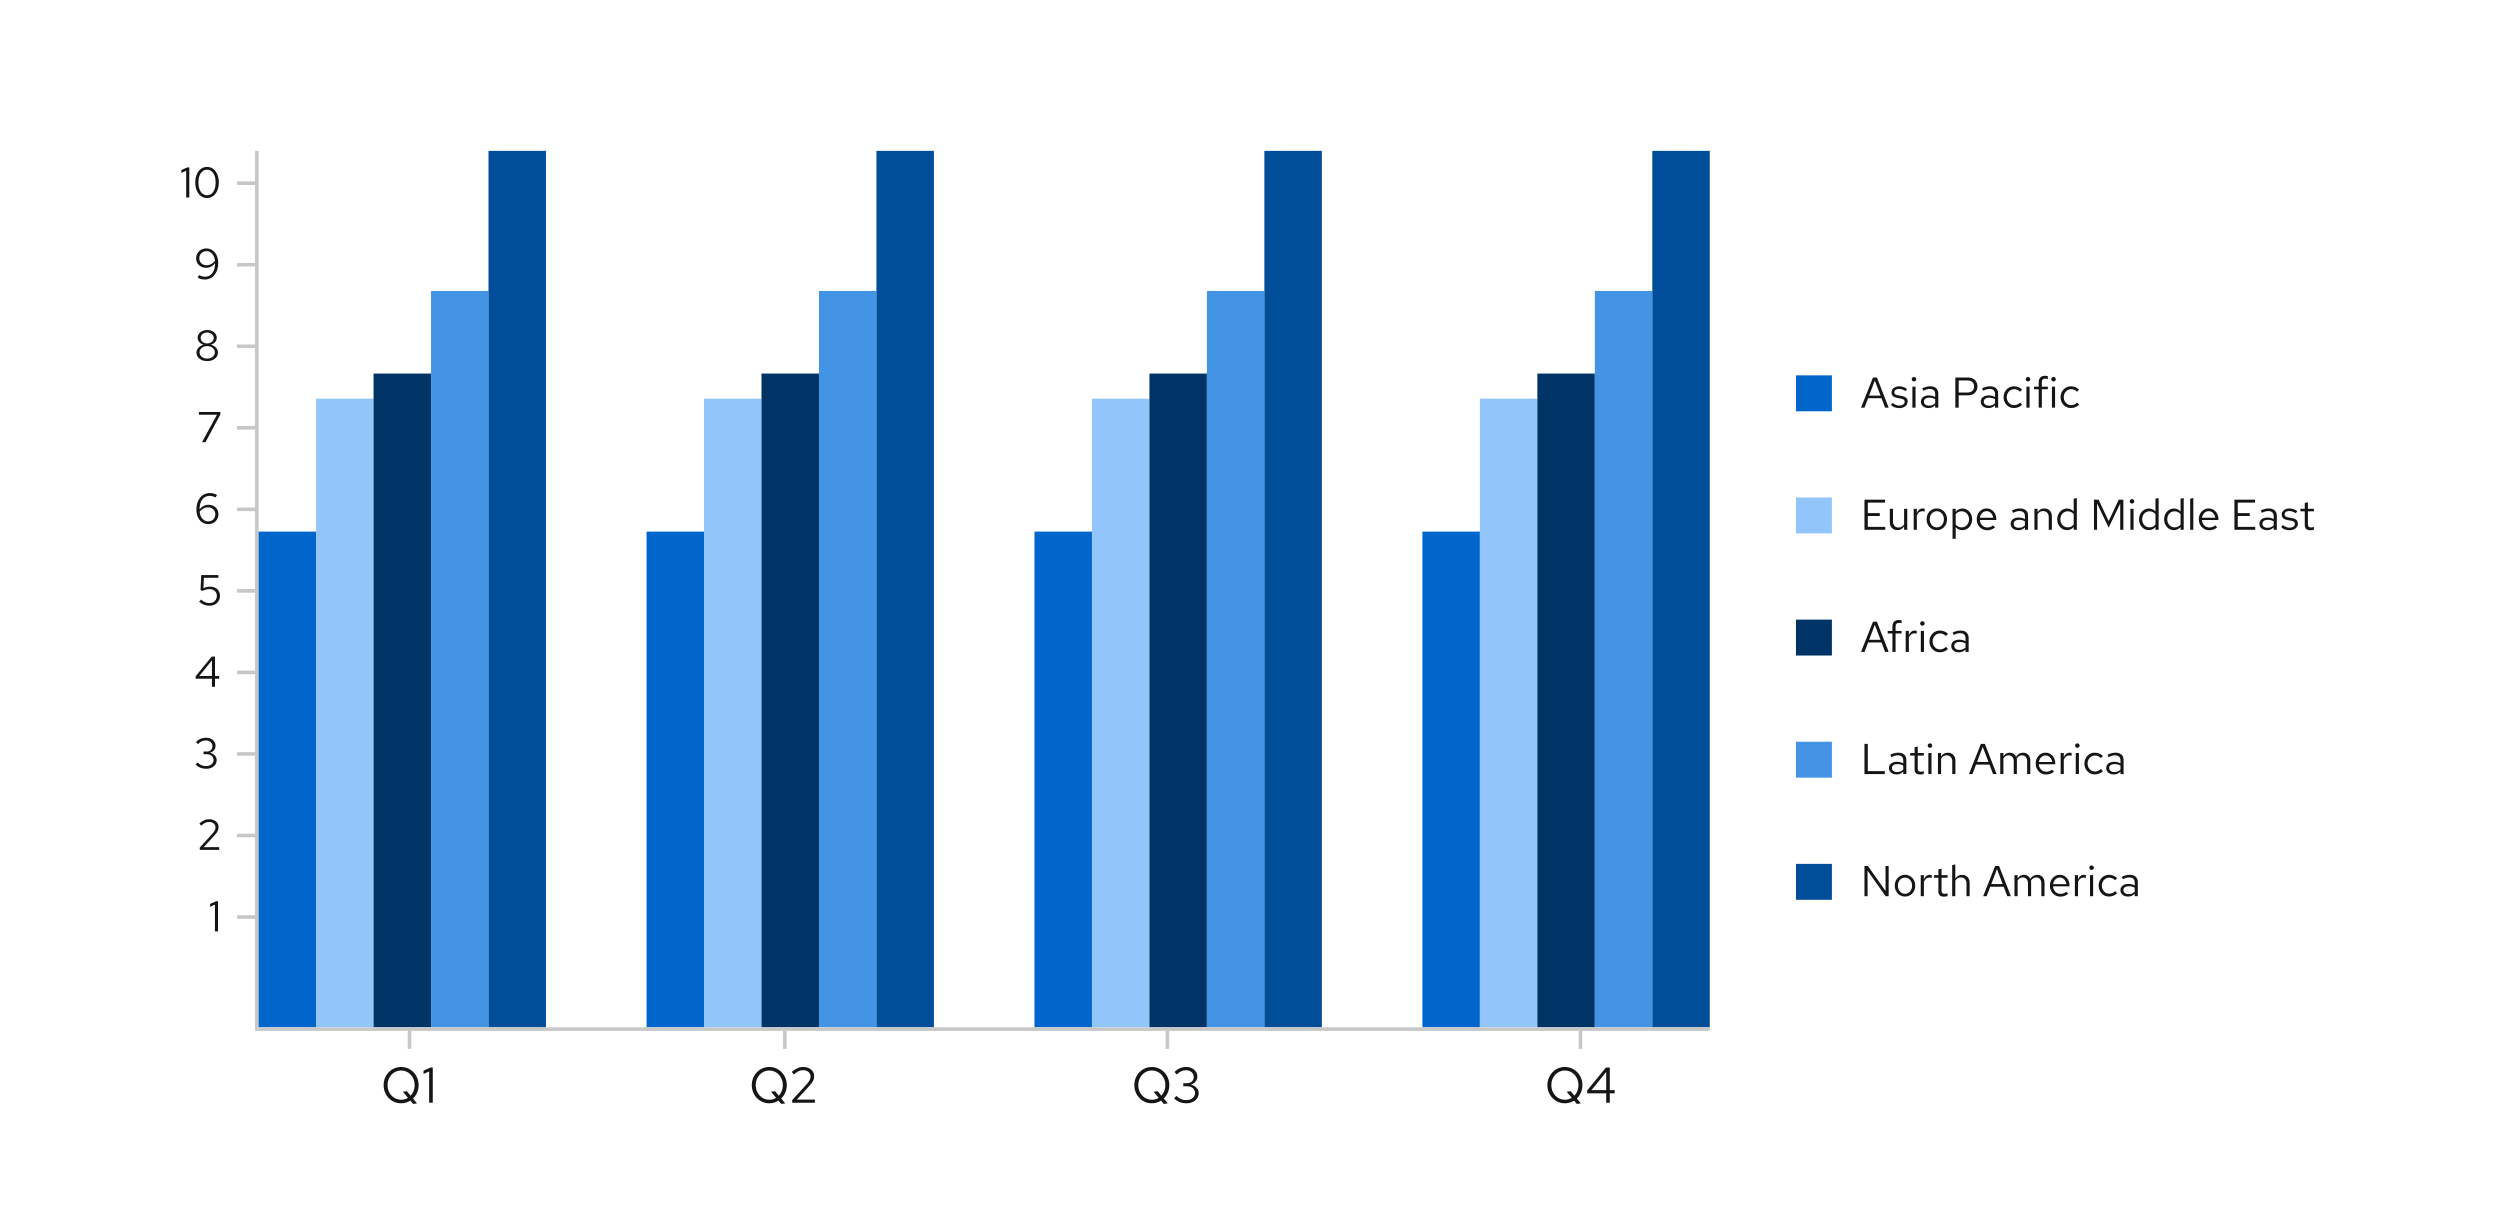
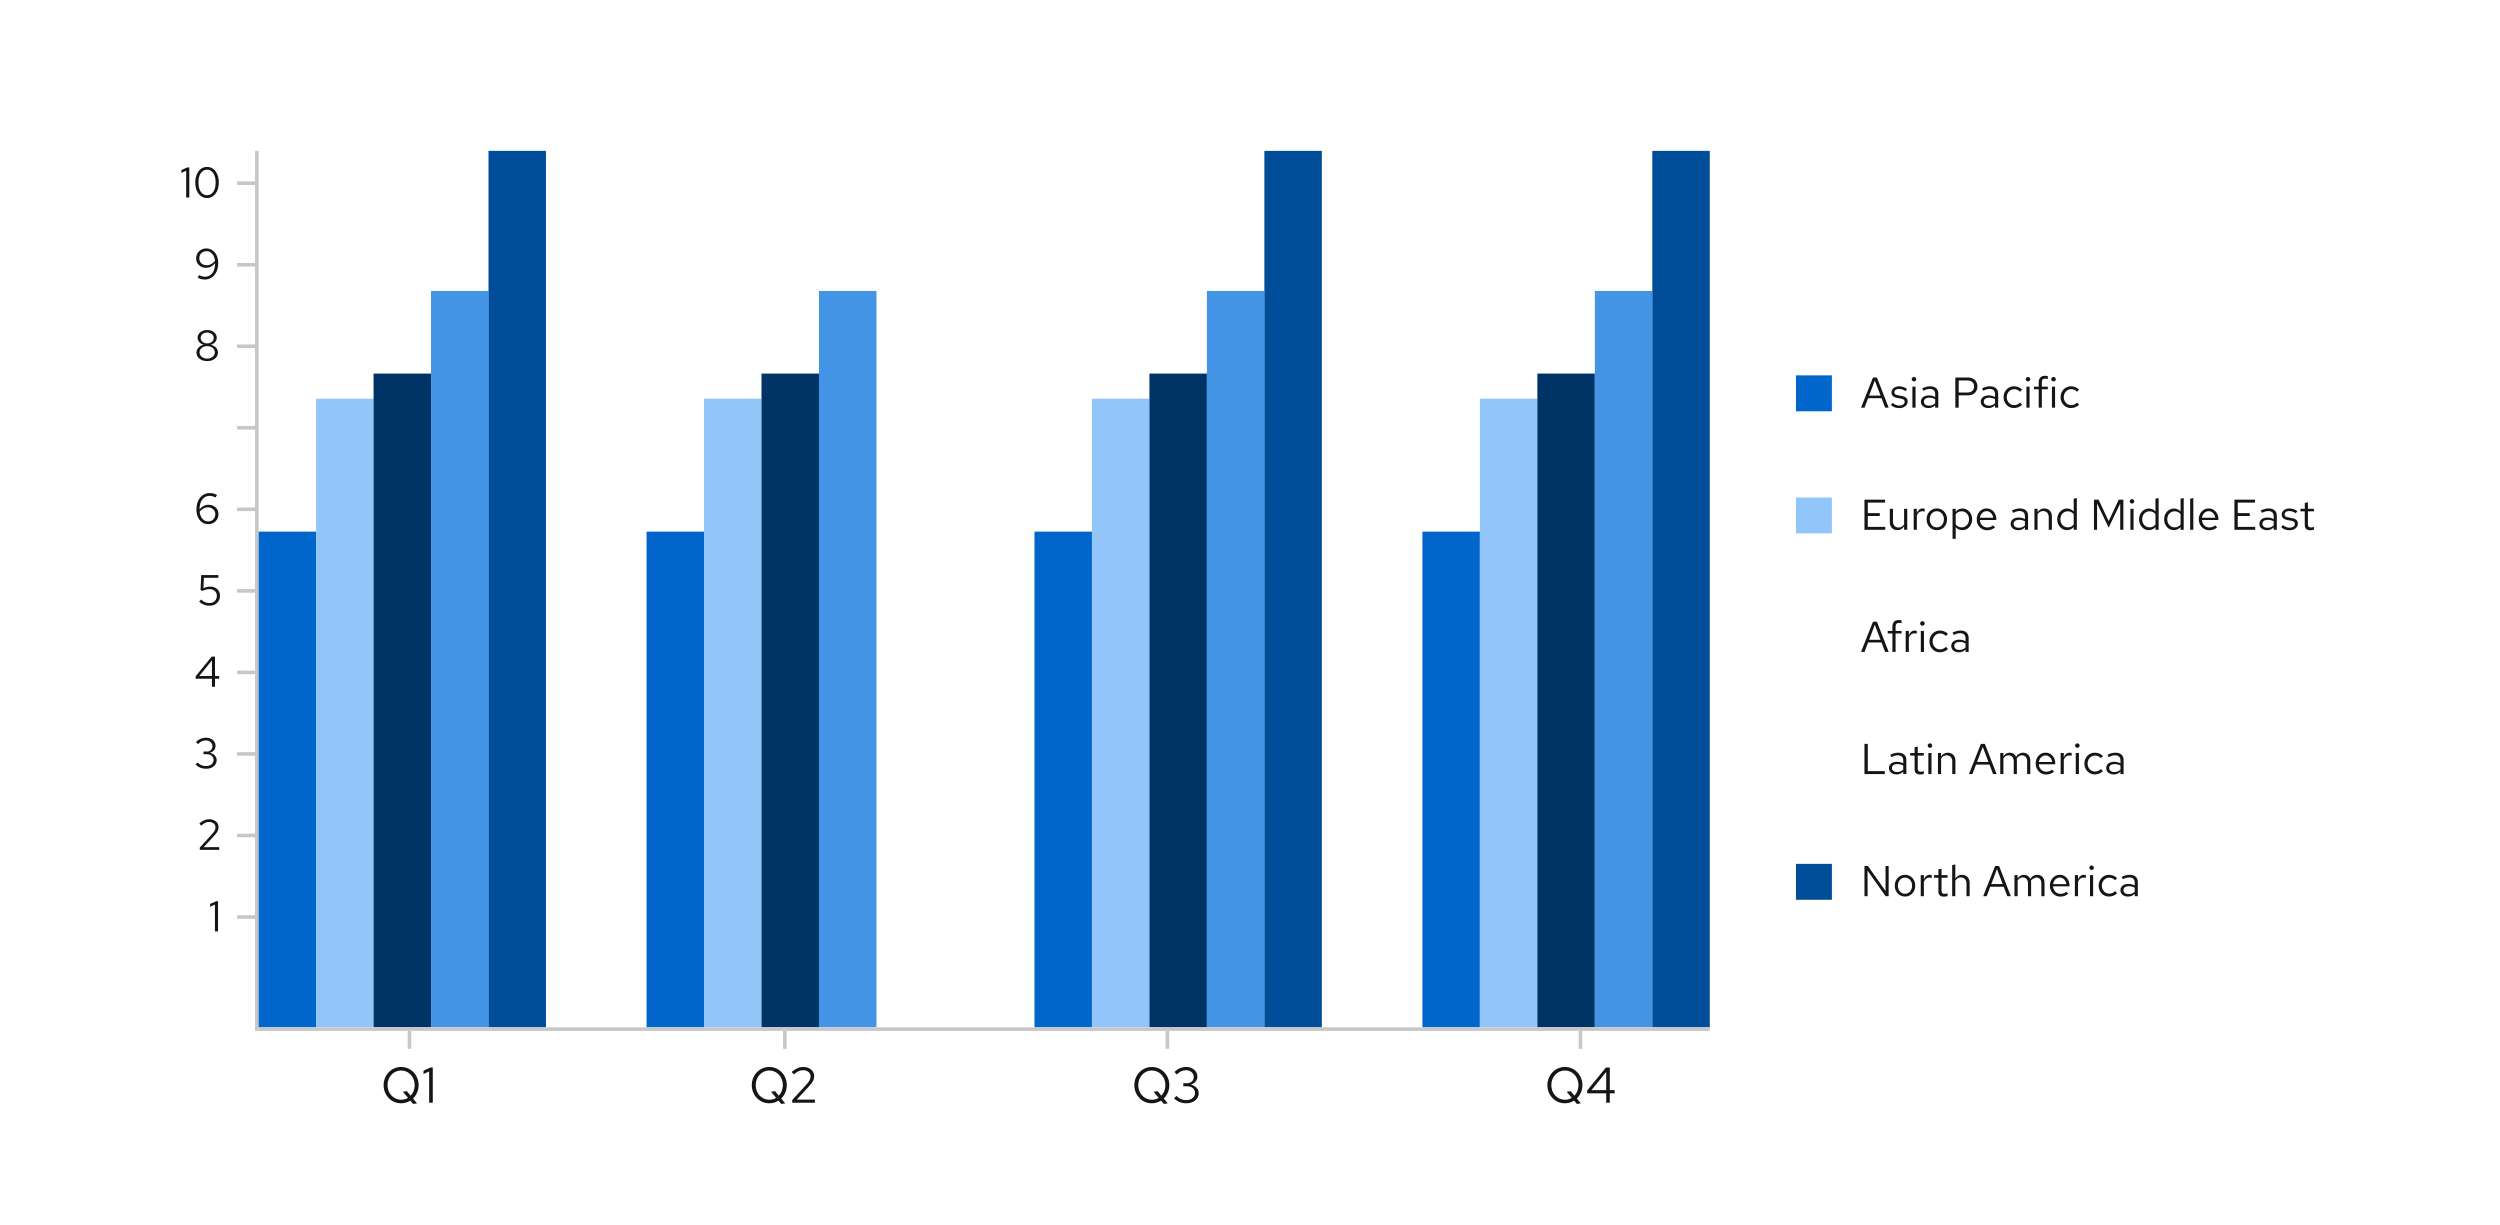
<svg xmlns="http://www.w3.org/2000/svg" width="696" height="341" viewBox="0 0 696 341" fill="none">
  <rect width="696" height="341" fill="white" />
  <path d="M51.836 55V47.536L50.492 48.136V47.344L52.16 46.6H52.7V55H51.836ZM57.64 55.132C57 55.132 56.432 54.948 55.936 54.58C55.448 54.212 55.064 53.704 54.784 53.056C54.504 52.4 54.364 51.648 54.364 50.8C54.364 49.944 54.504 49.192 54.784 48.544C55.064 47.896 55.448 47.388 55.936 47.02C56.432 46.652 57 46.468 57.64 46.468C58.28 46.468 58.844 46.652 59.332 47.02C59.828 47.388 60.216 47.896 60.496 48.544C60.776 49.192 60.916 49.944 60.916 50.8C60.916 51.648 60.776 52.4 60.496 53.056C60.216 53.704 59.828 54.212 59.332 54.58C58.844 54.948 58.28 55.132 57.64 55.132ZM57.64 54.352C58.128 54.352 58.548 54.208 58.9 53.92C59.26 53.624 59.54 53.212 59.74 52.684C59.94 52.148 60.04 51.52 60.04 50.8C60.04 50.08 59.94 49.456 59.74 48.928C59.54 48.392 59.26 47.98 58.9 47.692C58.548 47.396 58.128 47.248 57.64 47.248C57.16 47.248 56.74 47.396 56.38 47.692C56.02 47.98 55.74 48.392 55.54 48.928C55.34 49.456 55.24 50.08 55.24 50.8C55.24 51.52 55.34 52.148 55.54 52.684C55.74 53.212 56.02 53.624 56.38 53.92C56.74 54.208 57.16 54.352 57.64 54.352Z" fill="#151515" />
  <rect x="66" y="50.5" width="5" height="1" fill="#C7C7C7" />
  <path d="M57.456 69.168C58.104 69.168 58.672 69.34 59.16 69.684C59.656 70.028 60.044 70.504 60.324 71.112C60.604 71.712 60.744 72.408 60.744 73.2C60.744 74.128 60.588 74.94 60.276 75.636C59.964 76.324 59.524 76.86 58.956 77.244C58.396 77.628 57.736 77.82 56.976 77.82C56.632 77.82 56.284 77.772 55.932 77.676C55.588 77.572 55.28 77.432 55.008 77.256L55.44 76.584C55.688 76.728 55.948 76.84 56.22 76.92C56.5 77 56.776 77.04 57.048 77.04C57.624 77.04 58.12 76.892 58.536 76.596C58.96 76.292 59.288 75.86 59.52 75.3C59.752 74.732 59.872 74.06 59.88 73.284C59.568 73.684 59.196 73.996 58.764 74.22C58.332 74.444 57.884 74.556 57.42 74.556C56.876 74.556 56.392 74.444 55.968 74.22C55.544 73.988 55.212 73.676 54.972 73.284C54.732 72.892 54.612 72.444 54.612 71.94C54.612 71.404 54.736 70.928 54.984 70.512C55.232 70.096 55.568 69.768 55.992 69.528C56.424 69.288 56.912 69.168 57.456 69.168ZM57.54 73.848C57.98 73.848 58.4 73.74 58.8 73.524C59.208 73.3 59.56 72.996 59.856 72.612C59.8 72.068 59.664 71.596 59.448 71.196C59.232 70.796 58.956 70.484 58.62 70.26C58.284 70.036 57.9 69.924 57.468 69.924C57.084 69.924 56.74 70.012 56.436 70.188C56.14 70.356 55.904 70.592 55.728 70.896C55.56 71.192 55.476 71.532 55.476 71.916C55.476 72.292 55.564 72.628 55.74 72.924C55.916 73.212 56.156 73.44 56.46 73.608C56.772 73.768 57.132 73.848 57.54 73.848Z" fill="#151515" />
  <rect x="66" y="73.2" width="5" height="1" fill="#C7C7C7" />
  <path d="M57.684 100.532C57.108 100.532 56.596 100.428 56.148 100.22C55.7 100.012 55.344 99.728 55.08 99.368C54.824 99 54.696 98.588 54.696 98.132C54.696 97.788 54.78 97.472 54.948 97.184C55.116 96.888 55.348 96.636 55.644 96.428C55.948 96.212 56.292 96.06 56.676 95.972C56.188 95.836 55.788 95.592 55.476 95.24C55.172 94.888 55.02 94.492 55.02 94.052C55.02 93.636 55.136 93.264 55.368 92.936C55.6 92.608 55.916 92.348 56.316 92.156C56.724 91.964 57.18 91.868 57.684 91.868C58.196 91.868 58.652 91.964 59.052 92.156C59.452 92.348 59.768 92.608 60 92.936C60.232 93.264 60.348 93.636 60.348 94.052C60.348 94.492 60.196 94.888 59.892 95.24C59.588 95.592 59.188 95.836 58.692 95.972C59.276 96.108 59.752 96.376 60.12 96.776C60.488 97.168 60.672 97.62 60.672 98.132C60.672 98.588 60.544 99 60.288 99.368C60.032 99.728 59.676 100.012 59.22 100.22C58.772 100.428 58.26 100.532 57.684 100.532ZM57.684 95.612C58.028 95.612 58.336 95.544 58.608 95.408C58.888 95.272 59.108 95.092 59.268 94.868C59.428 94.636 59.508 94.376 59.508 94.088C59.508 93.8 59.428 93.54 59.268 93.308C59.108 93.076 58.888 92.896 58.608 92.768C58.336 92.632 58.028 92.564 57.684 92.564C57.34 92.564 57.028 92.632 56.748 92.768C56.476 92.896 56.26 93.076 56.1 93.308C55.94 93.54 55.86 93.8 55.86 94.088C55.86 94.376 55.94 94.636 56.1 94.868C56.26 95.092 56.476 95.272 56.748 95.408C57.028 95.544 57.34 95.612 57.684 95.612ZM57.684 99.836C58.092 99.836 58.456 99.76 58.776 99.608C59.096 99.456 59.348 99.248 59.532 98.984C59.724 98.72 59.82 98.424 59.82 98.096C59.82 97.768 59.724 97.472 59.532 97.208C59.348 96.944 59.096 96.736 58.776 96.584C58.456 96.432 58.092 96.356 57.684 96.356C57.276 96.356 56.912 96.432 56.592 96.584C56.272 96.736 56.016 96.944 55.824 97.208C55.64 97.472 55.548 97.768 55.548 98.096C55.548 98.424 55.64 98.72 55.824 98.984C56.016 99.248 56.272 99.456 56.592 99.608C56.912 99.76 57.276 99.836 57.684 99.836Z" fill="#151515" />
  <rect x="66" y="95.9" width="5" height="1" fill="#C7C7C7" />
-   <path d="M56.236 123.1L60.412 115.456H55.372V114.7H61.348V115.372L57.22 123.1H56.236Z" fill="#151515" />
  <rect x="66" y="118.6" width="5" height="1" fill="#C7C7C7" />
  <path d="M57.972 145.92C57.324 145.92 56.752 145.748 56.256 145.404C55.768 145.06 55.384 144.588 55.104 143.988C54.824 143.38 54.684 142.68 54.684 141.888C54.684 140.96 54.84 140.152 55.152 139.464C55.464 138.768 55.904 138.228 56.472 137.844C57.04 137.46 57.7 137.268 58.452 137.268C58.804 137.268 59.152 137.316 59.496 137.412C59.84 137.508 60.148 137.648 60.42 137.832L59.988 138.504C59.74 138.36 59.48 138.248 59.208 138.168C58.936 138.088 58.66 138.048 58.38 138.048C57.804 138.048 57.304 138.2 56.88 138.504C56.464 138.8 56.14 139.228 55.908 139.788C55.684 140.348 55.564 141.02 55.548 141.804C55.86 141.404 56.232 141.092 56.664 140.868C57.096 140.644 57.544 140.532 58.008 140.532C58.552 140.532 59.036 140.644 59.46 140.868C59.884 141.092 60.216 141.404 60.456 141.804C60.696 142.196 60.816 142.644 60.816 143.148C60.816 143.676 60.692 144.152 60.444 144.576C60.196 144.992 59.856 145.32 59.424 145.56C59 145.8 58.516 145.92 57.972 145.92ZM57.888 141.24C57.448 141.24 57.024 141.352 56.616 141.576C56.216 141.792 55.868 142.092 55.572 142.476C55.636 143.012 55.772 143.484 55.98 143.892C56.196 144.292 56.472 144.604 56.808 144.828C57.152 145.052 57.536 145.164 57.96 145.164C58.344 145.164 58.684 145.08 58.98 144.912C59.284 144.736 59.52 144.496 59.688 144.192C59.864 143.888 59.952 143.548 59.952 143.172C59.952 142.796 59.864 142.464 59.688 142.176C59.512 141.88 59.268 141.652 58.956 141.492C58.652 141.324 58.296 141.24 57.888 141.24Z" fill="#151515" />
  <rect x="66" y="141.3" width="5" height="1" fill="#C7C7C7" />
  <path d="M58.3 168.632C57.196 168.632 56.244 168.252 55.444 167.492L55.984 166.904C56.352 167.248 56.716 167.5 57.076 167.66C57.444 167.812 57.856 167.888 58.312 167.888C58.72 167.888 59.08 167.804 59.392 167.636C59.704 167.468 59.944 167.232 60.112 166.928C60.288 166.624 60.376 166.276 60.376 165.884C60.376 165.324 60.184 164.872 59.8 164.528C59.424 164.184 58.928 164.012 58.312 164.012C57.992 164.012 57.68 164.052 57.376 164.132C57.072 164.204 56.756 164.324 56.428 164.492L55.828 164.3L56.02 160.1H60.796V160.856H56.764L56.632 163.76C56.952 163.6 57.26 163.488 57.556 163.424C57.852 163.352 58.164 163.316 58.492 163.316C59.044 163.316 59.524 163.424 59.932 163.64C60.348 163.848 60.668 164.144 60.892 164.528C61.124 164.904 61.24 165.344 61.24 165.848C61.24 166.4 61.116 166.884 60.868 167.3C60.62 167.716 60.276 168.044 59.836 168.284C59.396 168.516 58.884 168.632 58.3 168.632Z" fill="#151515" />
  <rect x="66" y="164" width="5" height="1" fill="#C7C7C7" />
  <path d="M59.004 191.2V188.956H54.468V188.272L58.932 182.8H59.856V188.2H61.02V188.956H59.856V191.2H59.004ZM55.476 188.2H59.004V183.844L55.476 188.2Z" fill="#151515" />
  <rect x="66" y="186.7" width="5" height="1" fill="#C7C7C7" />
  <path d="M57.384 214.032C56.808 214.032 56.268 213.932 55.764 213.732C55.268 213.532 54.828 213.236 54.444 212.844L55.02 212.28C55.372 212.632 55.732 212.888 56.1 213.048C56.476 213.2 56.9 213.276 57.372 213.276C57.78 213.276 58.14 213.204 58.452 213.06C58.772 212.916 59.02 212.716 59.196 212.46C59.372 212.204 59.46 211.912 59.46 211.584C59.46 211.272 59.38 210.996 59.22 210.756C59.068 210.508 58.856 210.316 58.584 210.18C58.312 210.044 58 209.976 57.648 209.976H56.652V209.232H57.612C58.068 209.232 58.436 209.092 58.716 208.812C59.004 208.532 59.148 208.168 59.148 207.72C59.148 207.424 59.068 207.156 58.908 206.916C58.748 206.676 58.528 206.488 58.248 206.352C57.976 206.208 57.668 206.136 57.324 206.136C56.892 206.136 56.504 206.216 56.16 206.376C55.824 206.528 55.48 206.788 55.128 207.156L54.552 206.58C54.928 206.18 55.352 205.88 55.824 205.68C56.296 205.472 56.8 205.368 57.336 205.368C57.848 205.368 58.304 205.468 58.704 205.668C59.112 205.868 59.432 206.144 59.664 206.496C59.896 206.84 60.012 207.232 60.012 207.672C60.012 208.112 59.868 208.508 59.58 208.86C59.292 209.204 58.912 209.444 58.44 209.58C59.008 209.708 59.464 209.956 59.808 210.324C60.152 210.692 60.324 211.12 60.324 211.608C60.324 212.072 60.196 212.488 59.94 212.856C59.692 213.224 59.344 213.512 58.896 213.72C58.456 213.928 57.952 214.032 57.384 214.032Z" fill="#151515" />
  <rect x="66" y="209.4" width="5" height="1" fill="#C7C7C7" />
  <path d="M55.612 236.6V235.964L58.972 232.292C59.236 232.004 59.44 231.752 59.584 231.536C59.736 231.312 59.84 231.104 59.896 230.912C59.96 230.72 59.992 230.516 59.992 230.3C59.992 229.876 59.824 229.528 59.488 229.256C59.16 228.976 58.74 228.836 58.228 228.836C57.836 228.836 57.472 228.912 57.136 229.064C56.8 229.216 56.424 229.48 56.008 229.856L55.504 229.256C55.944 228.856 56.388 228.56 56.836 228.368C57.284 228.168 57.752 228.068 58.24 228.068C58.744 228.068 59.192 228.164 59.584 228.356C59.976 228.54 60.284 228.796 60.508 229.124C60.732 229.452 60.844 229.828 60.844 230.252C60.844 230.532 60.808 230.792 60.736 231.032C60.664 231.264 60.536 231.516 60.352 231.788C60.168 232.052 59.904 232.372 59.56 232.748L56.692 235.856L61.024 235.844V236.6H55.612Z" fill="#151515" />
  <rect x="66" y="232.1" width="5" height="1" fill="#C7C7C7" />
  <path d="M59.836 259.3V251.836L58.492 252.436V251.644L60.16 250.9H60.7V259.3H59.836Z" fill="#151515" />
  <rect x="66" y="254.8" width="5" height="1" fill="#C7C7C7" />
  <rect x="71" y="42" width="1" height="245" fill="#C7C7C7" />
  <rect x="72" y="148" width="16" height="138" fill="#0066CC" />
  <rect x="88" y="111" width="16" height="175" fill="#92C5F9" />
  <rect x="104" y="104" width="16" height="182" fill="#003366" />
  <rect x="120" y="81" width="16" height="205" fill="#4394E5" />
  <rect x="136" y="42" width="16" height="244" fill="#004D99" />
  <rect x="180" y="148" width="16" height="138" fill="#0066CC" />
  <rect x="196" y="111" width="16" height="175" fill="#92C5F9" />
  <rect x="212" y="104" width="16" height="182" fill="#003366" />
  <rect x="228" y="81" width="16" height="205" fill="#4394E5" />
-   <rect x="244" y="42" width="16" height="244" fill="#004D99" />
  <rect x="288" y="148" width="16" height="138" fill="#0066CC" />
  <rect x="304" y="111" width="16" height="175" fill="#92C5F9" />
  <rect x="320" y="104" width="16" height="182" fill="#003366" />
  <rect x="336" y="81" width="16" height="205" fill="#4394E5" />
  <rect x="352" y="42" width="16" height="244" fill="#004D99" />
  <rect x="396" y="148" width="16" height="138" fill="#0066CC" />
  <rect x="412" y="111" width="16" height="175" fill="#92C5F9" />
  <rect x="428" y="104" width="16" height="182" fill="#003366" />
  <rect x="444" y="81" width="16" height="205" fill="#4394E5" />
  <rect x="460" y="42" width="16" height="244" fill="#004D99" />
  <path fill-rule="evenodd" clip-rule="evenodd" d="M72 286H476V287H72V286Z" fill="#C7C7C7" />
  <rect x="219" y="287" width="5" height="1" transform="rotate(90 219 287)" fill="#C7C7C7" />
  <path d="M217.502 307.336L216.732 306.412C216.359 306.645 215.957 306.827 215.528 306.958C215.099 307.089 214.646 307.154 214.17 307.154C213.489 307.154 212.854 307.028 212.266 306.776C211.678 306.515 211.16 306.155 210.712 305.698C210.273 305.231 209.928 304.695 209.676 304.088C209.424 303.472 209.298 302.809 209.298 302.1C209.298 301.391 209.424 300.733 209.676 300.126C209.928 299.51 210.273 298.973 210.712 298.516C211.16 298.049 211.678 297.69 212.266 297.438C212.854 297.177 213.489 297.046 214.17 297.046C214.851 297.046 215.486 297.177 216.074 297.438C216.662 297.69 217.175 298.049 217.614 298.516C218.062 298.973 218.412 299.51 218.664 300.126C218.916 300.733 219.042 301.391 219.042 302.1C219.042 302.837 218.902 303.528 218.622 304.172C218.342 304.816 217.964 305.367 217.488 305.824L218.608 307.182L217.502 307.336ZM214.17 306.174C214.525 306.174 214.861 306.127 215.178 306.034C215.505 305.941 215.808 305.81 216.088 305.642L214.66 303.948L215.766 303.78L216.816 305.04C217.171 304.667 217.446 304.233 217.642 303.738C217.847 303.234 217.95 302.688 217.95 302.1C217.95 301.521 217.852 300.989 217.656 300.504C217.469 300.009 217.203 299.575 216.858 299.202C216.513 298.829 216.111 298.539 215.654 298.334C215.197 298.129 214.702 298.026 214.17 298.026C213.638 298.026 213.143 298.129 212.686 298.334C212.229 298.539 211.827 298.829 211.482 299.202C211.137 299.575 210.866 300.009 210.67 300.504C210.483 300.989 210.39 301.521 210.39 302.1C210.39 302.669 210.483 303.201 210.67 303.696C210.866 304.191 211.137 304.625 211.482 304.998C211.827 305.371 212.229 305.661 212.686 305.866C213.143 306.071 213.638 306.174 214.17 306.174ZM220.548 307V306.258L224.468 301.974C224.776 301.638 225.014 301.344 225.182 301.092C225.359 300.831 225.481 300.588 225.546 300.364C225.621 300.14 225.658 299.902 225.658 299.65C225.658 299.155 225.462 298.749 225.07 298.432C224.687 298.105 224.197 297.942 223.6 297.942C223.143 297.942 222.718 298.031 222.326 298.208C221.934 298.385 221.495 298.693 221.01 299.132L220.422 298.432C220.935 297.965 221.453 297.62 221.976 297.396C222.499 297.163 223.045 297.046 223.614 297.046C224.202 297.046 224.725 297.158 225.182 297.382C225.639 297.597 225.999 297.895 226.26 298.278C226.521 298.661 226.652 299.099 226.652 299.594C226.652 299.921 226.61 300.224 226.526 300.504C226.442 300.775 226.293 301.069 226.078 301.386C225.863 301.694 225.555 302.067 225.154 302.506L221.808 306.132L226.862 306.118V307H220.548Z" fill="#151515" />
  <rect x="114.5" y="287" width="5" height="1" transform="rotate(90 114.5 287)" fill="#C7C7C7" />
  <path d="M115.002 307.336L114.232 306.412C113.859 306.645 113.457 306.827 113.028 306.958C112.599 307.089 112.146 307.154 111.67 307.154C110.989 307.154 110.354 307.028 109.766 306.776C109.178 306.515 108.66 306.155 108.212 305.698C107.773 305.231 107.428 304.695 107.176 304.088C106.924 303.472 106.798 302.809 106.798 302.1C106.798 301.391 106.924 300.733 107.176 300.126C107.428 299.51 107.773 298.973 108.212 298.516C108.66 298.049 109.178 297.69 109.766 297.438C110.354 297.177 110.989 297.046 111.67 297.046C112.351 297.046 112.986 297.177 113.574 297.438C114.162 297.69 114.675 298.049 115.114 298.516C115.562 298.973 115.912 299.51 116.164 300.126C116.416 300.733 116.542 301.391 116.542 302.1C116.542 302.837 116.402 303.528 116.122 304.172C115.842 304.816 115.464 305.367 114.988 305.824L116.108 307.182L115.002 307.336ZM111.67 306.174C112.025 306.174 112.361 306.127 112.678 306.034C113.005 305.941 113.308 305.81 113.588 305.642L112.16 303.948L113.266 303.78L114.316 305.04C114.671 304.667 114.946 304.233 115.142 303.738C115.347 303.234 115.45 302.688 115.45 302.1C115.45 301.521 115.352 300.989 115.156 300.504C114.969 300.009 114.703 299.575 114.358 299.202C114.013 298.829 113.611 298.539 113.154 298.334C112.697 298.129 112.202 298.026 111.67 298.026C111.138 298.026 110.643 298.129 110.186 298.334C109.729 298.539 109.327 298.829 108.982 299.202C108.637 299.575 108.366 300.009 108.17 300.504C107.983 300.989 107.89 301.521 107.89 302.1C107.89 302.669 107.983 303.201 108.17 303.696C108.366 304.191 108.637 304.625 108.982 304.998C109.327 305.371 109.729 305.661 110.186 305.866C110.643 306.071 111.138 306.174 111.67 306.174ZM119.476 307V298.292L117.908 298.992V298.068L119.854 297.2H120.484V307H119.476Z" fill="#151515" />
  <rect x="440.5" y="287" width="5" height="1" transform="rotate(90 440.5 287)" fill="#C7C7C7" />
  <path d="M439.002 307.336L438.232 306.412C437.859 306.645 437.457 306.827 437.028 306.958C436.599 307.089 436.146 307.154 435.67 307.154C434.989 307.154 434.354 307.028 433.766 306.776C433.178 306.515 432.66 306.155 432.212 305.698C431.773 305.231 431.428 304.695 431.176 304.088C430.924 303.472 430.798 302.809 430.798 302.1C430.798 301.391 430.924 300.733 431.176 300.126C431.428 299.51 431.773 298.973 432.212 298.516C432.66 298.049 433.178 297.69 433.766 297.438C434.354 297.177 434.989 297.046 435.67 297.046C436.351 297.046 436.986 297.177 437.574 297.438C438.162 297.69 438.675 298.049 439.114 298.516C439.562 298.973 439.912 299.51 440.164 300.126C440.416 300.733 440.542 301.391 440.542 302.1C440.542 302.837 440.402 303.528 440.122 304.172C439.842 304.816 439.464 305.367 438.988 305.824L440.108 307.182L439.002 307.336ZM435.67 306.174C436.025 306.174 436.361 306.127 436.678 306.034C437.005 305.941 437.308 305.81 437.588 305.642L436.16 303.948L437.266 303.78L438.316 305.04C438.671 304.667 438.946 304.233 439.142 303.738C439.347 303.234 439.45 302.688 439.45 302.1C439.45 301.521 439.352 300.989 439.156 300.504C438.969 300.009 438.703 299.575 438.358 299.202C438.013 298.829 437.611 298.539 437.154 298.334C436.697 298.129 436.202 298.026 435.67 298.026C435.138 298.026 434.643 298.129 434.186 298.334C433.729 298.539 433.327 298.829 432.982 299.202C432.637 299.575 432.366 300.009 432.17 300.504C431.983 300.989 431.89 301.521 431.89 302.1C431.89 302.669 431.983 303.201 432.17 303.696C432.366 304.191 432.637 304.625 432.982 304.998C433.327 305.371 433.729 305.661 434.186 305.866C434.643 306.071 435.138 306.174 435.67 306.174ZM447.172 307V304.382H441.88V303.584L447.088 297.2H448.166V303.5H449.524V304.382H448.166V307H447.172ZM443.056 303.5H447.172V298.418L443.056 303.5Z" fill="#151515" />
  <rect x="325.5" y="287" width="5" height="1" transform="rotate(90 325.5 287)" fill="#C7C7C7" />
  <path d="M324.002 307.336L323.232 306.412C322.859 306.645 322.457 306.827 322.028 306.958C321.599 307.089 321.146 307.154 320.67 307.154C319.989 307.154 319.354 307.028 318.766 306.776C318.178 306.515 317.66 306.155 317.212 305.698C316.773 305.231 316.428 304.695 316.176 304.088C315.924 303.472 315.798 302.809 315.798 302.1C315.798 301.391 315.924 300.733 316.176 300.126C316.428 299.51 316.773 298.973 317.212 298.516C317.66 298.049 318.178 297.69 318.766 297.438C319.354 297.177 319.989 297.046 320.67 297.046C321.351 297.046 321.986 297.177 322.574 297.438C323.162 297.69 323.675 298.049 324.114 298.516C324.562 298.973 324.912 299.51 325.164 300.126C325.416 300.733 325.542 301.391 325.542 302.1C325.542 302.837 325.402 303.528 325.122 304.172C324.842 304.816 324.464 305.367 323.988 305.824L325.108 307.182L324.002 307.336ZM320.67 306.174C321.025 306.174 321.361 306.127 321.678 306.034C322.005 305.941 322.308 305.81 322.588 305.642L321.16 303.948L322.266 303.78L323.316 305.04C323.671 304.667 323.946 304.233 324.142 303.738C324.347 303.234 324.45 302.688 324.45 302.1C324.45 301.521 324.352 300.989 324.156 300.504C323.969 300.009 323.703 299.575 323.358 299.202C323.013 298.829 322.611 298.539 322.154 298.334C321.697 298.129 321.202 298.026 320.67 298.026C320.138 298.026 319.643 298.129 319.186 298.334C318.729 298.539 318.327 298.829 317.982 299.202C317.637 299.575 317.366 300.009 317.17 300.504C316.983 300.989 316.89 301.521 316.89 302.1C316.89 302.669 316.983 303.201 317.17 303.696C317.366 304.191 317.637 304.625 317.982 304.998C318.327 305.371 318.729 305.661 319.186 305.866C319.643 306.071 320.138 306.174 320.67 306.174ZM330.282 307.154C329.61 307.154 328.98 307.037 328.392 306.804C327.813 306.571 327.3 306.225 326.852 305.768L327.524 305.11C327.935 305.521 328.355 305.819 328.784 306.006C329.223 306.183 329.717 306.272 330.268 306.272C330.744 306.272 331.164 306.188 331.528 306.02C331.901 305.852 332.191 305.619 332.396 305.32C332.601 305.021 332.704 304.681 332.704 304.298C332.704 303.934 332.611 303.612 332.424 303.332C332.247 303.043 331.999 302.819 331.682 302.66C331.365 302.501 331.001 302.422 330.59 302.422H329.428V301.554H330.548C331.08 301.554 331.509 301.391 331.836 301.064C332.172 300.737 332.34 300.313 332.34 299.79C332.34 299.445 332.247 299.132 332.06 298.852C331.873 298.572 331.617 298.353 331.29 298.194C330.973 298.026 330.613 297.942 330.212 297.942C329.708 297.942 329.255 298.035 328.854 298.222C328.462 298.399 328.061 298.703 327.65 299.132L326.978 298.46C327.417 297.993 327.911 297.643 328.462 297.41C329.013 297.167 329.601 297.046 330.226 297.046C330.823 297.046 331.355 297.163 331.822 297.396C332.298 297.629 332.671 297.951 332.942 298.362C333.213 298.763 333.348 299.221 333.348 299.734C333.348 300.247 333.18 300.709 332.844 301.12C332.508 301.521 332.065 301.801 331.514 301.96C332.177 302.109 332.709 302.399 333.11 302.828C333.511 303.257 333.712 303.757 333.712 304.326C333.712 304.867 333.563 305.353 333.264 305.782C332.975 306.211 332.569 306.547 332.046 306.79C331.533 307.033 330.945 307.154 330.282 307.154Z" fill="#151515" />
  <rect x="500" y="104.5" width="10" height="10" fill="#0066CC" />
  <path d="M518.108 113.5L521.432 105.1H522.536L525.812 113.5H524.816L523.82 110.86H520.076L519.08 113.5H518.108ZM520.364 110.128H523.544L521.948 105.94L520.364 110.128ZM528.81 113.62C528.33 113.62 527.886 113.548 527.478 113.404C527.07 113.252 526.722 113.036 526.434 112.756L526.902 112.18C527.254 112.436 527.578 112.624 527.874 112.744C528.17 112.856 528.474 112.912 528.786 112.912C529.21 112.912 529.562 112.812 529.842 112.612C530.122 112.412 530.262 112.156 530.262 111.844C530.262 111.604 530.178 111.416 530.01 111.28C529.85 111.144 529.582 111.04 529.206 110.968L528.246 110.8C527.678 110.696 527.258 110.52 526.986 110.272C526.722 110.024 526.59 109.688 526.59 109.264C526.59 108.928 526.678 108.632 526.854 108.376C527.038 108.12 527.29 107.92 527.61 107.776C527.93 107.624 528.294 107.548 528.702 107.548C529.102 107.548 529.482 107.608 529.842 107.728C530.202 107.84 530.566 108.024 530.934 108.28L530.502 108.892C530.198 108.676 529.894 108.52 529.59 108.424C529.286 108.32 528.978 108.268 528.666 108.268C528.282 108.268 527.974 108.352 527.742 108.52C527.51 108.688 527.394 108.916 527.394 109.204C527.394 109.444 527.466 109.628 527.61 109.756C527.762 109.884 528.026 109.98 528.402 110.044L529.386 110.224C529.978 110.328 530.41 110.508 530.682 110.764C530.954 111.02 531.09 111.364 531.09 111.796C531.09 112.14 530.99 112.452 530.79 112.732C530.59 113.004 530.318 113.22 529.974 113.38C529.63 113.54 529.242 113.62 528.81 113.62ZM532.411 113.5V107.644H533.287V113.5H532.411ZM532.855 106.192C532.679 106.192 532.527 106.132 532.399 106.012C532.279 105.884 532.219 105.736 532.219 105.568C532.219 105.4 532.279 105.256 532.399 105.136C532.527 105.008 532.679 104.944 532.855 104.944C533.031 104.944 533.179 105.008 533.299 105.136C533.427 105.256 533.491 105.4 533.491 105.568C533.491 105.736 533.427 105.884 533.299 106.012C533.179 106.132 533.031 106.192 532.855 106.192ZM536.896 113.608C536.48 113.608 536.112 113.532 535.792 113.38C535.472 113.228 535.22 113.02 535.036 112.756C534.86 112.484 534.772 112.172 534.772 111.82C534.772 111.468 534.864 111.164 535.048 110.908C535.232 110.644 535.488 110.44 535.816 110.296C536.144 110.152 536.528 110.08 536.968 110.08C537.304 110.08 537.62 110.116 537.916 110.188C538.22 110.26 538.5 110.376 538.756 110.536V109.732C538.756 109.252 538.628 108.892 538.372 108.652C538.116 108.404 537.74 108.28 537.244 108.28C536.972 108.28 536.692 108.32 536.404 108.4C536.124 108.48 535.812 108.608 535.468 108.784L535.144 108.112C535.928 107.736 536.664 107.548 537.352 107.548C538.08 107.548 538.64 107.728 539.032 108.088C539.424 108.44 539.62 108.948 539.62 109.612V113.5H538.756V112.816C538.5 113.08 538.216 113.28 537.904 113.416C537.592 113.544 537.256 113.608 536.896 113.608ZM535.612 111.796C535.612 112.14 535.744 112.416 536.008 112.624C536.28 112.832 536.636 112.936 537.076 112.936C537.404 112.936 537.704 112.88 537.976 112.768C538.256 112.656 538.516 112.488 538.756 112.264V111.136C538.508 110.992 538.252 110.888 537.988 110.824C537.724 110.752 537.428 110.716 537.1 110.716C536.652 110.716 536.292 110.816 536.02 111.016C535.748 111.208 535.612 111.468 535.612 111.796ZM544.369 113.5V105.1H547.837C548.381 105.1 548.853 105.204 549.253 105.412C549.653 105.612 549.961 105.9 550.177 106.276C550.401 106.644 550.513 107.08 550.513 107.584C550.513 108.08 550.401 108.516 550.177 108.892C549.961 109.268 549.653 109.56 549.253 109.768C548.853 109.968 548.381 110.068 547.837 110.068H545.293V113.5H544.369ZM545.293 109.276H547.729C548.313 109.276 548.769 109.124 549.097 108.82C549.425 108.516 549.589 108.104 549.589 107.584C549.589 107.064 549.425 106.656 549.097 106.36C548.769 106.064 548.313 105.916 547.729 105.916H545.293V109.276ZM553.56 113.608C553.144 113.608 552.776 113.532 552.456 113.38C552.136 113.228 551.884 113.02 551.7 112.756C551.524 112.484 551.436 112.172 551.436 111.82C551.436 111.468 551.528 111.164 551.712 110.908C551.896 110.644 552.152 110.44 552.48 110.296C552.808 110.152 553.192 110.08 553.632 110.08C553.968 110.08 554.284 110.116 554.58 110.188C554.884 110.26 555.164 110.376 555.42 110.536V109.732C555.42 109.252 555.292 108.892 555.036 108.652C554.78 108.404 554.404 108.28 553.908 108.28C553.636 108.28 553.356 108.32 553.068 108.4C552.788 108.48 552.476 108.608 552.132 108.784L551.808 108.112C552.592 107.736 553.328 107.548 554.016 107.548C554.744 107.548 555.304 107.728 555.696 108.088C556.088 108.44 556.284 108.948 556.284 109.612V113.5H555.42V112.816C555.164 113.08 554.88 113.28 554.568 113.416C554.256 113.544 553.92 113.608 553.56 113.608ZM552.276 111.796C552.276 112.14 552.408 112.416 552.672 112.624C552.944 112.832 553.3 112.936 553.74 112.936C554.068 112.936 554.368 112.88 554.64 112.768C554.92 112.656 555.18 112.488 555.42 112.264V111.136C555.172 110.992 554.916 110.888 554.652 110.824C554.388 110.752 554.092 110.716 553.764 110.716C553.316 110.716 552.956 110.816 552.684 111.016C552.412 111.208 552.276 111.468 552.276 111.796ZM560.692 113.596C560.148 113.596 559.656 113.464 559.216 113.2C558.784 112.928 558.44 112.564 558.184 112.108C557.928 111.644 557.8 111.132 557.8 110.572C557.8 110.004 557.928 109.492 558.184 109.036C558.44 108.58 558.784 108.22 559.216 107.956C559.656 107.684 560.148 107.548 560.692 107.548C561.124 107.548 561.536 107.628 561.928 107.788C562.32 107.948 562.66 108.172 562.948 108.46L562.384 109.072C562.176 108.84 561.924 108.66 561.628 108.532C561.332 108.404 561.032 108.34 560.728 108.34C560.344 108.34 559.996 108.44 559.684 108.64C559.38 108.84 559.136 109.108 558.952 109.444C558.768 109.78 558.676 110.156 558.676 110.572C558.676 110.988 558.768 111.364 558.952 111.7C559.136 112.036 559.38 112.304 559.684 112.504C559.996 112.704 560.344 112.804 560.728 112.804C561.032 112.804 561.332 112.74 561.628 112.612C561.924 112.476 562.176 112.296 562.384 112.072L562.948 112.684C562.66 112.972 562.32 113.196 561.928 113.356C561.536 113.516 561.124 113.596 560.692 113.596ZM564.158 113.5V107.644H565.034V113.5H564.158ZM564.602 106.192C564.426 106.192 564.274 106.132 564.146 106.012C564.026 105.884 563.966 105.736 563.966 105.568C563.966 105.4 564.026 105.256 564.146 105.136C564.274 105.008 564.426 104.944 564.602 104.944C564.778 104.944 564.926 105.008 565.046 105.136C565.174 105.256 565.238 105.4 565.238 105.568C565.238 105.736 565.174 105.884 565.046 106.012C564.926 106.132 564.778 106.192 564.602 106.192ZM567.574 113.5V108.364H566.266V107.644H567.574V106.42C567.574 105.844 567.726 105.4 568.03 105.088C568.334 104.776 568.766 104.62 569.326 104.62C569.486 104.62 569.63 104.628 569.758 104.644C569.894 104.66 570.014 104.688 570.118 104.728V105.52C569.99 105.48 569.874 105.452 569.77 105.436C569.666 105.42 569.546 105.412 569.41 105.412C569.074 105.412 568.83 105.496 568.678 105.664C568.526 105.824 568.45 106.08 568.45 106.432V107.644H570.118V108.364H568.45V113.5H567.574ZM571.259 113.5V107.644H572.135V113.5H571.259ZM571.703 106.192C571.527 106.192 571.375 106.132 571.247 106.012C571.127 105.884 571.067 105.736 571.067 105.568C571.067 105.4 571.127 105.256 571.247 105.136C571.375 105.008 571.527 104.944 571.703 104.944C571.879 104.944 572.027 105.008 572.147 105.136C572.275 105.256 572.339 105.4 572.339 105.568C572.339 105.736 572.275 105.884 572.147 106.012C572.027 106.132 571.879 106.192 571.703 106.192ZM576.559 113.596C576.015 113.596 575.523 113.464 575.083 113.2C574.651 112.928 574.307 112.564 574.051 112.108C573.795 111.644 573.667 111.132 573.667 110.572C573.667 110.004 573.795 109.492 574.051 109.036C574.307 108.58 574.651 108.22 575.083 107.956C575.523 107.684 576.015 107.548 576.559 107.548C576.991 107.548 577.403 107.628 577.795 107.788C578.187 107.948 578.527 108.172 578.815 108.46L578.251 109.072C578.043 108.84 577.791 108.66 577.495 108.532C577.199 108.404 576.899 108.34 576.595 108.34C576.211 108.34 575.863 108.44 575.551 108.64C575.247 108.84 575.003 109.108 574.819 109.444C574.635 109.78 574.543 110.156 574.543 110.572C574.543 110.988 574.635 111.364 574.819 111.7C575.003 112.036 575.247 112.304 575.551 112.504C575.863 112.704 576.211 112.804 576.595 112.804C576.899 112.804 577.199 112.74 577.495 112.612C577.791 112.476 578.043 112.296 578.251 112.072L578.815 112.684C578.527 112.972 578.187 113.196 577.795 113.356C577.403 113.516 576.991 113.596 576.559 113.596Z" fill="#151515" />
  <rect x="500" y="138.5" width="10" height="10" fill="#92C5F9" />
  <path d="M519.068 147.5V139.1H524.804V139.916H519.992V142.856H523.328V143.66H519.992V146.684H524.852V147.5H519.068ZM528.242 147.596C527.826 147.596 527.458 147.504 527.138 147.32C526.818 147.136 526.566 146.88 526.382 146.552C526.206 146.224 526.118 145.848 526.118 145.424V141.644H527.006V145.172C527.006 145.692 527.146 146.104 527.426 146.408C527.706 146.712 528.086 146.864 528.566 146.864C528.894 146.864 529.186 146.788 529.442 146.636C529.706 146.484 529.926 146.264 530.102 145.976V141.644H530.978V147.5H530.102V146.552C529.878 146.896 529.61 147.156 529.298 147.332C528.994 147.508 528.642 147.596 528.242 147.596ZM532.775 147.5V141.644H533.651V142.844C533.803 142.436 534.019 142.12 534.299 141.896C534.587 141.664 534.915 141.548 535.283 141.548C535.387 141.548 535.483 141.556 535.571 141.572C535.659 141.58 535.747 141.6 535.835 141.632V142.424C535.739 142.392 535.635 142.368 535.523 142.352C535.419 142.328 535.319 142.316 535.223 142.316C534.863 142.316 534.547 142.42 534.275 142.628C534.011 142.836 533.803 143.128 533.651 143.504V147.5H532.775ZM539.222 147.596C538.678 147.596 538.19 147.464 537.758 147.2C537.326 146.936 536.986 146.576 536.738 146.12C536.49 145.664 536.366 145.148 536.366 144.572C536.366 143.996 536.49 143.48 536.738 143.024C536.986 142.568 537.326 142.208 537.758 141.944C538.19 141.68 538.678 141.548 539.222 141.548C539.758 141.548 540.238 141.68 540.662 141.944C541.094 142.208 541.434 142.568 541.682 143.024C541.93 143.48 542.054 143.996 542.054 144.572C542.054 145.148 541.93 145.664 541.682 146.12C541.434 146.576 541.094 146.936 540.662 147.2C540.238 147.464 539.758 147.596 539.222 147.596ZM539.21 146.828C539.594 146.828 539.934 146.732 540.23 146.54C540.526 146.34 540.758 146.068 540.926 145.724C541.102 145.38 541.19 144.996 541.19 144.572C541.19 144.14 541.102 143.756 540.926 143.42C540.758 143.076 540.526 142.808 540.23 142.616C539.934 142.416 539.594 142.316 539.21 142.316C538.826 142.316 538.486 142.416 538.19 142.616C537.894 142.808 537.658 143.076 537.482 143.42C537.314 143.756 537.23 144.14 537.23 144.572C537.23 144.996 537.314 145.38 537.482 145.724C537.658 146.068 537.894 146.34 538.19 146.54C538.486 146.732 538.826 146.828 539.21 146.828ZM543.591 150.008V141.644H544.455V142.484C544.679 142.188 544.951 141.964 545.271 141.812C545.599 141.652 545.959 141.572 546.351 141.572C546.863 141.572 547.319 141.708 547.719 141.98C548.127 142.244 548.451 142.604 548.691 143.06C548.931 143.508 549.051 144.012 549.051 144.572C549.051 145.132 548.927 145.64 548.679 146.096C548.439 146.552 548.111 146.916 547.695 147.188C547.287 147.452 546.823 147.584 546.303 147.584C545.935 147.584 545.595 147.516 545.283 147.38C544.971 147.236 544.699 147.032 544.467 146.768V150.008H543.591ZM546.135 146.828C546.527 146.828 546.875 146.732 547.179 146.54C547.491 146.34 547.735 146.072 547.911 145.736C548.095 145.392 548.187 145.008 548.187 144.584C548.187 144.152 548.095 143.768 547.911 143.432C547.735 143.096 547.491 142.832 547.179 142.64C546.875 142.44 546.527 142.34 546.135 142.34C545.791 142.34 545.471 142.412 545.175 142.556C544.887 142.692 544.651 142.888 544.467 143.144V146.012C544.659 146.268 544.899 146.468 545.187 146.612C545.483 146.756 545.799 146.828 546.135 146.828ZM553.228 147.62C552.684 147.62 552.192 147.488 551.752 147.224C551.312 146.952 550.964 146.588 550.708 146.132C550.452 145.668 550.324 145.148 550.324 144.572C550.324 143.996 550.444 143.48 550.684 143.024C550.932 142.568 551.264 142.208 551.68 141.944C552.096 141.68 552.56 141.548 553.072 141.548C553.592 141.548 554.052 141.68 554.452 141.944C554.86 142.2 555.18 142.552 555.412 143C555.652 143.44 555.772 143.94 555.772 144.5V144.764H551.176C551.208 145.164 551.316 145.524 551.5 145.844C551.692 146.156 551.94 146.404 552.244 146.588C552.556 146.764 552.896 146.852 553.264 146.852C553.568 146.852 553.86 146.8 554.14 146.696C554.428 146.584 554.672 146.436 554.872 146.252L555.424 146.84C555.088 147.104 554.74 147.3 554.38 147.428C554.02 147.556 553.636 147.62 553.228 147.62ZM551.2 144.14H554.908C554.868 143.788 554.76 143.476 554.584 143.204C554.416 142.924 554.2 142.704 553.936 142.544C553.68 142.384 553.392 142.304 553.072 142.304C552.752 142.304 552.46 142.384 552.196 142.544C551.932 142.696 551.712 142.912 551.536 143.192C551.368 143.464 551.256 143.78 551.2 144.14ZM561.88 147.608C561.464 147.608 561.096 147.532 560.776 147.38C560.456 147.228 560.204 147.02 560.02 146.756C559.844 146.484 559.756 146.172 559.756 145.82C559.756 145.468 559.848 145.164 560.032 144.908C560.216 144.644 560.472 144.44 560.8 144.296C561.128 144.152 561.512 144.08 561.952 144.08C562.288 144.08 562.604 144.116 562.9 144.188C563.204 144.26 563.484 144.376 563.74 144.536V143.732C563.74 143.252 563.612 142.892 563.356 142.652C563.1 142.404 562.724 142.28 562.228 142.28C561.956 142.28 561.676 142.32 561.388 142.4C561.108 142.48 560.796 142.608 560.452 142.784L560.128 142.112C560.912 141.736 561.648 141.548 562.336 141.548C563.064 141.548 563.624 141.728 564.016 142.088C564.408 142.44 564.604 142.948 564.604 143.612V147.5H563.74V146.816C563.484 147.08 563.2 147.28 562.888 147.416C562.576 147.544 562.24 147.608 561.88 147.608ZM560.596 145.796C560.596 146.14 560.728 146.416 560.992 146.624C561.264 146.832 561.62 146.936 562.06 146.936C562.388 146.936 562.688 146.88 562.96 146.768C563.24 146.656 563.5 146.488 563.74 146.264V145.136C563.492 144.992 563.236 144.888 562.972 144.824C562.708 144.752 562.412 144.716 562.084 144.716C561.636 144.716 561.276 144.816 561.004 145.016C560.732 145.208 560.596 145.468 560.596 145.796ZM566.384 147.5V141.644H567.26V142.592C567.484 142.24 567.752 141.98 568.064 141.812C568.376 141.636 568.728 141.548 569.12 141.548C569.544 141.548 569.912 141.64 570.224 141.824C570.544 142 570.792 142.252 570.968 142.58C571.152 142.9 571.244 143.276 571.244 143.708V147.5H570.368V143.96C570.368 143.44 570.224 143.032 569.936 142.736C569.656 142.432 569.276 142.28 568.796 142.28C568.476 142.28 568.184 142.356 567.92 142.508C567.656 142.66 567.436 142.884 567.26 143.18V147.5H566.384ZM575.441 147.584C574.937 147.584 574.481 147.452 574.073 147.188C573.665 146.916 573.341 146.556 573.101 146.108C572.861 145.652 572.741 145.144 572.741 144.584C572.741 144.016 572.861 143.508 573.101 143.06C573.349 142.604 573.681 142.244 574.097 141.98C574.513 141.708 574.977 141.572 575.489 141.572C575.849 141.572 576.185 141.644 576.497 141.788C576.809 141.924 577.081 142.124 577.313 142.388V138.836L578.189 138.656V147.5H577.313V146.72C577.089 147 576.817 147.216 576.497 147.368C576.177 147.512 575.825 147.584 575.441 147.584ZM575.657 146.816C576.001 146.816 576.317 146.748 576.605 146.612C576.893 146.476 577.129 146.284 577.313 146.036V143.132C577.121 142.884 576.877 142.692 576.581 142.556C576.293 142.412 575.985 142.34 575.657 142.34C575.265 142.34 574.913 142.436 574.601 142.628C574.297 142.82 574.053 143.084 573.869 143.42C573.693 143.756 573.605 144.14 573.605 144.572C573.605 144.996 573.693 145.38 573.869 145.724C574.053 146.06 574.297 146.328 574.601 146.528C574.913 146.72 575.265 146.816 575.657 146.816ZM582.959 147.5V139.1H584.243L587.051 145.076L589.859 139.1H591.143V147.5H590.267V140.192L587.051 146.9L583.823 140.168V147.5H582.959ZM593.103 147.5V141.644H593.979V147.5H593.103ZM593.547 140.192C593.371 140.192 593.219 140.132 593.091 140.012C592.971 139.884 592.911 139.736 592.911 139.568C592.911 139.4 592.971 139.256 593.091 139.136C593.219 139.008 593.371 138.944 593.547 138.944C593.723 138.944 593.871 139.008 593.991 139.136C594.119 139.256 594.183 139.4 594.183 139.568C594.183 139.736 594.119 139.884 593.991 140.012C593.871 140.132 593.723 140.192 593.547 140.192ZM598.211 147.584C597.707 147.584 597.251 147.452 596.843 147.188C596.435 146.916 596.111 146.556 595.871 146.108C595.631 145.652 595.511 145.144 595.511 144.584C595.511 144.016 595.631 143.508 595.871 143.06C596.119 142.604 596.451 142.244 596.867 141.98C597.283 141.708 597.747 141.572 598.259 141.572C598.619 141.572 598.955 141.644 599.267 141.788C599.579 141.924 599.851 142.124 600.083 142.388V138.836L600.959 138.656V147.5H600.083V146.72C599.859 147 599.587 147.216 599.267 147.368C598.947 147.512 598.595 147.584 598.211 147.584ZM598.427 146.816C598.771 146.816 599.087 146.748 599.375 146.612C599.663 146.476 599.899 146.284 600.083 146.036V143.132C599.891 142.884 599.647 142.692 599.351 142.556C599.063 142.412 598.755 142.34 598.427 142.34C598.035 142.34 597.683 142.436 597.371 142.628C597.067 142.82 596.823 143.084 596.639 143.42C596.463 143.756 596.375 144.14 596.375 144.572C596.375 144.996 596.463 145.38 596.639 145.724C596.823 146.06 597.067 146.328 597.371 146.528C597.683 146.72 598.035 146.816 598.427 146.816ZM605.195 147.584C604.691 147.584 604.235 147.452 603.827 147.188C603.419 146.916 603.095 146.556 602.855 146.108C602.615 145.652 602.495 145.144 602.495 144.584C602.495 144.016 602.615 143.508 602.855 143.06C603.103 142.604 603.435 142.244 603.851 141.98C604.267 141.708 604.731 141.572 605.243 141.572C605.603 141.572 605.939 141.644 606.251 141.788C606.563 141.924 606.835 142.124 607.067 142.388V138.836L607.943 138.656V147.5H607.067V146.72C606.843 147 606.571 147.216 606.251 147.368C605.931 147.512 605.579 147.584 605.195 147.584ZM605.411 146.816C605.755 146.816 606.071 146.748 606.359 146.612C606.647 146.476 606.883 146.284 607.067 146.036V143.132C606.875 142.884 606.631 142.692 606.335 142.556C606.047 142.412 605.739 142.34 605.411 142.34C605.019 142.34 604.667 142.436 604.355 142.628C604.051 142.82 603.807 143.084 603.623 143.42C603.447 143.756 603.359 144.14 603.359 144.572C603.359 144.996 603.447 145.38 603.623 145.724C603.807 146.06 604.051 146.328 604.355 146.528C604.667 146.72 605.019 146.816 605.411 146.816ZM609.744 147.5V138.836L610.62 138.656V147.5H609.744ZM615.056 147.62C614.512 147.62 614.02 147.488 613.58 147.224C613.14 146.952 612.792 146.588 612.536 146.132C612.28 145.668 612.152 145.148 612.152 144.572C612.152 143.996 612.272 143.48 612.512 143.024C612.76 142.568 613.092 142.208 613.508 141.944C613.924 141.68 614.388 141.548 614.9 141.548C615.42 141.548 615.88 141.68 616.28 141.944C616.688 142.2 617.008 142.552 617.24 143C617.48 143.44 617.6 143.94 617.6 144.5V144.764H613.004C613.036 145.164 613.144 145.524 613.328 145.844C613.52 146.156 613.768 146.404 614.072 146.588C614.384 146.764 614.724 146.852 615.092 146.852C615.396 146.852 615.688 146.8 615.968 146.696C616.256 146.584 616.5 146.436 616.7 146.252L617.252 146.84C616.916 147.104 616.568 147.3 616.208 147.428C615.848 147.556 615.464 147.62 615.056 147.62ZM613.028 144.14H616.736C616.696 143.788 616.588 143.476 616.412 143.204C616.244 142.924 616.028 142.704 615.764 142.544C615.508 142.384 615.22 142.304 614.9 142.304C614.58 142.304 614.288 142.384 614.024 142.544C613.76 142.696 613.54 142.912 613.364 143.192C613.196 143.464 613.084 143.78 613.028 144.14ZM622.064 147.5V139.1H627.8V139.916H622.988V142.856H626.324V143.66H622.988V146.684H627.848V147.5H622.064ZM631.138 147.608C630.722 147.608 630.354 147.532 630.034 147.38C629.714 147.228 629.462 147.02 629.278 146.756C629.102 146.484 629.014 146.172 629.014 145.82C629.014 145.468 629.106 145.164 629.29 144.908C629.474 144.644 629.73 144.44 630.058 144.296C630.386 144.152 630.77 144.08 631.21 144.08C631.546 144.08 631.862 144.116 632.158 144.188C632.462 144.26 632.742 144.376 632.998 144.536V143.732C632.998 143.252 632.87 142.892 632.614 142.652C632.358 142.404 631.982 142.28 631.486 142.28C631.214 142.28 630.934 142.32 630.646 142.4C630.366 142.48 630.054 142.608 629.71 142.784L629.386 142.112C630.17 141.736 630.906 141.548 631.594 141.548C632.322 141.548 632.882 141.728 633.274 142.088C633.666 142.44 633.862 142.948 633.862 143.612V147.5H632.998V146.816C632.742 147.08 632.458 147.28 632.146 147.416C631.834 147.544 631.498 147.608 631.138 147.608ZM629.854 145.796C629.854 146.14 629.986 146.416 630.25 146.624C630.522 146.832 630.878 146.936 631.318 146.936C631.646 146.936 631.946 146.88 632.218 146.768C632.498 146.656 632.758 146.488 632.998 146.264V145.136C632.75 144.992 632.494 144.888 632.23 144.824C631.966 144.752 631.67 144.716 631.342 144.716C630.894 144.716 630.534 144.816 630.262 145.016C629.99 145.208 629.854 145.468 629.854 145.796ZM637.454 147.62C636.974 147.62 636.53 147.548 636.122 147.404C635.714 147.252 635.366 147.036 635.078 146.756L635.546 146.18C635.898 146.436 636.222 146.624 636.518 146.744C636.814 146.856 637.118 146.912 637.43 146.912C637.854 146.912 638.206 146.812 638.486 146.612C638.766 146.412 638.906 146.156 638.906 145.844C638.906 145.604 638.822 145.416 638.654 145.28C638.494 145.144 638.226 145.04 637.85 144.968L636.89 144.8C636.322 144.696 635.902 144.52 635.63 144.272C635.366 144.024 635.234 143.688 635.234 143.264C635.234 142.928 635.322 142.632 635.498 142.376C635.682 142.12 635.934 141.92 636.254 141.776C636.574 141.624 636.938 141.548 637.346 141.548C637.746 141.548 638.126 141.608 638.486 141.728C638.846 141.84 639.21 142.024 639.578 142.28L639.146 142.892C638.842 142.676 638.538 142.52 638.234 142.424C637.93 142.32 637.622 142.268 637.31 142.268C636.926 142.268 636.618 142.352 636.386 142.52C636.154 142.688 636.038 142.916 636.038 143.204C636.038 143.444 636.11 143.628 636.254 143.756C636.406 143.884 636.67 143.98 637.046 144.044L638.03 144.224C638.622 144.328 639.054 144.508 639.326 144.764C639.598 145.02 639.734 145.364 639.734 145.796C639.734 146.14 639.634 146.452 639.434 146.732C639.234 147.004 638.962 147.22 638.618 147.38C638.274 147.54 637.886 147.62 637.454 147.62ZM643.183 147.62C642.679 147.62 642.295 147.5 642.031 147.26C641.775 147.012 641.647 146.656 641.647 146.192V142.364H640.435V141.644H641.647V140.036L642.523 139.832V141.644H644.203V142.364H642.523V145.964C642.523 146.276 642.587 146.5 642.715 146.636C642.851 146.772 643.071 146.84 643.375 146.84C643.527 146.84 643.663 146.828 643.783 146.804C643.903 146.78 644.043 146.74 644.203 146.684V147.464C644.043 147.52 643.875 147.56 643.699 147.584C643.523 147.608 643.351 147.62 643.183 147.62Z" fill="#151515" />
-   <rect x="500" y="172.5" width="10" height="10" fill="#003366" />
  <path d="M518.108 181.5L521.432 173.1H522.536L525.812 181.5H524.816L523.82 178.86H520.076L519.08 181.5H518.108ZM520.364 178.128H523.544L521.948 173.94L520.364 178.128ZM526.851 181.5V176.364H525.543V175.644H526.851V174.42C526.851 173.844 527.003 173.4 527.307 173.088C527.611 172.776 528.043 172.62 528.603 172.62C528.763 172.62 528.907 172.628 529.035 172.644C529.171 172.66 529.291 172.688 529.395 172.728V173.52C529.267 173.48 529.151 173.452 529.047 173.436C528.943 173.42 528.823 173.412 528.687 173.412C528.351 173.412 528.107 173.496 527.955 173.664C527.803 173.824 527.727 174.08 527.727 174.432V175.644H529.395V176.364H527.727V181.5H526.851ZM530.548 181.5V175.644H531.424V176.844C531.576 176.436 531.792 176.12 532.072 175.896C532.36 175.664 532.688 175.548 533.056 175.548C533.16 175.548 533.256 175.556 533.344 175.572C533.432 175.58 533.52 175.6 533.608 175.632V176.424C533.512 176.392 533.408 176.368 533.296 176.352C533.192 176.328 533.092 176.316 532.996 176.316C532.636 176.316 532.32 176.42 532.048 176.628C531.784 176.836 531.576 177.128 531.424 177.504V181.5H530.548ZM534.755 181.5V175.644H535.631V181.5H534.755ZM535.199 174.192C535.023 174.192 534.871 174.132 534.743 174.012C534.623 173.884 534.563 173.736 534.563 173.568C534.563 173.4 534.623 173.256 534.743 173.136C534.871 173.008 535.023 172.944 535.199 172.944C535.375 172.944 535.523 173.008 535.643 173.136C535.771 173.256 535.835 173.4 535.835 173.568C535.835 173.736 535.771 173.884 535.643 174.012C535.523 174.132 535.375 174.192 535.199 174.192ZM540.055 181.596C539.511 181.596 539.019 181.464 538.579 181.2C538.147 180.928 537.803 180.564 537.547 180.108C537.291 179.644 537.163 179.132 537.163 178.572C537.163 178.004 537.291 177.492 537.547 177.036C537.803 176.58 538.147 176.22 538.579 175.956C539.019 175.684 539.511 175.548 540.055 175.548C540.487 175.548 540.899 175.628 541.291 175.788C541.683 175.948 542.023 176.172 542.311 176.46L541.747 177.072C541.539 176.84 541.287 176.66 540.991 176.532C540.695 176.404 540.395 176.34 540.091 176.34C539.707 176.34 539.359 176.44 539.047 176.64C538.743 176.84 538.499 177.108 538.315 177.444C538.131 177.78 538.039 178.156 538.039 178.572C538.039 178.988 538.131 179.364 538.315 179.7C538.499 180.036 538.743 180.304 539.047 180.504C539.359 180.704 539.707 180.804 540.091 180.804C540.395 180.804 540.695 180.74 540.991 180.612C541.287 180.476 541.539 180.296 541.747 180.072L542.311 180.684C542.023 180.972 541.683 181.196 541.291 181.356C540.899 181.516 540.487 181.596 540.055 181.596ZM545.345 181.608C544.929 181.608 544.561 181.532 544.241 181.38C543.921 181.228 543.669 181.02 543.485 180.756C543.309 180.484 543.221 180.172 543.221 179.82C543.221 179.468 543.313 179.164 543.497 178.908C543.681 178.644 543.937 178.44 544.265 178.296C544.593 178.152 544.977 178.08 545.417 178.08C545.753 178.08 546.069 178.116 546.365 178.188C546.669 178.26 546.949 178.376 547.205 178.536V177.732C547.205 177.252 547.077 176.892 546.821 176.652C546.565 176.404 546.189 176.28 545.693 176.28C545.421 176.28 545.141 176.32 544.853 176.4C544.573 176.48 544.261 176.608 543.917 176.784L543.593 176.112C544.377 175.736 545.113 175.548 545.801 175.548C546.529 175.548 547.089 175.728 547.481 176.088C547.873 176.44 548.069 176.948 548.069 177.612V181.5H547.205V180.816C546.949 181.08 546.665 181.28 546.353 181.416C546.041 181.544 545.705 181.608 545.345 181.608ZM544.061 179.796C544.061 180.14 544.193 180.416 544.457 180.624C544.729 180.832 545.085 180.936 545.525 180.936C545.853 180.936 546.153 180.88 546.425 180.768C546.705 180.656 546.965 180.488 547.205 180.264V179.136C546.957 178.992 546.701 178.888 546.437 178.824C546.173 178.752 545.877 178.716 545.549 178.716C545.101 178.716 544.741 178.816 544.469 179.016C544.197 179.208 544.061 179.468 544.061 179.796Z" fill="#151515" />
-   <rect x="500" y="206.5" width="10" height="10" fill="#4394E5" />
  <path d="M519.068 215.5V207.1H519.992V214.684H524.732V215.5H519.068ZM528.001 215.608C527.585 215.608 527.217 215.532 526.897 215.38C526.577 215.228 526.325 215.02 526.141 214.756C525.965 214.484 525.877 214.172 525.877 213.82C525.877 213.468 525.969 213.164 526.153 212.908C526.337 212.644 526.593 212.44 526.921 212.296C527.249 212.152 527.633 212.08 528.073 212.08C528.409 212.08 528.725 212.116 529.021 212.188C529.325 212.26 529.605 212.376 529.861 212.536V211.732C529.861 211.252 529.733 210.892 529.477 210.652C529.221 210.404 528.845 210.28 528.349 210.28C528.077 210.28 527.797 210.32 527.509 210.4C527.229 210.48 526.917 210.608 526.573 210.784L526.249 210.112C527.033 209.736 527.769 209.548 528.457 209.548C529.185 209.548 529.745 209.728 530.137 210.088C530.529 210.44 530.725 210.948 530.725 211.612V215.5H529.861V214.816C529.605 215.08 529.321 215.28 529.009 215.416C528.697 215.544 528.361 215.608 528.001 215.608ZM526.717 213.796C526.717 214.14 526.849 214.416 527.113 214.624C527.385 214.832 527.741 214.936 528.181 214.936C528.509 214.936 528.809 214.88 529.081 214.768C529.361 214.656 529.621 214.488 529.861 214.264V213.136C529.613 212.992 529.357 212.888 529.093 212.824C528.829 212.752 528.533 212.716 528.205 212.716C527.757 212.716 527.397 212.816 527.125 213.016C526.853 213.208 526.717 213.468 526.717 213.796ZM534.562 215.62C534.058 215.62 533.674 215.5 533.41 215.26C533.154 215.012 533.026 214.656 533.026 214.192V210.364H531.814V209.644H533.026V208.036L533.902 207.832V209.644H535.582V210.364H533.902V213.964C533.902 214.276 533.966 214.5 534.094 214.636C534.23 214.772 534.45 214.84 534.754 214.84C534.906 214.84 535.042 214.828 535.162 214.804C535.282 214.78 535.422 214.74 535.582 214.684V215.464C535.422 215.52 535.254 215.56 535.078 215.584C534.902 215.608 534.73 215.62 534.562 215.62ZM536.853 215.5V209.644H537.729V215.5H536.853ZM537.297 208.192C537.121 208.192 536.969 208.132 536.841 208.012C536.721 207.884 536.661 207.736 536.661 207.568C536.661 207.4 536.721 207.256 536.841 207.136C536.969 207.008 537.121 206.944 537.297 206.944C537.473 206.944 537.621 207.008 537.741 207.136C537.869 207.256 537.933 207.4 537.933 207.568C537.933 207.736 537.869 207.884 537.741 208.012C537.621 208.132 537.473 208.192 537.297 208.192ZM539.525 215.5V209.644H540.401V210.592C540.625 210.24 540.893 209.98 541.205 209.812C541.517 209.636 541.869 209.548 542.261 209.548C542.685 209.548 543.053 209.64 543.365 209.824C543.685 210 543.933 210.252 544.109 210.58C544.293 210.9 544.385 211.276 544.385 211.708V215.5H543.509V211.96C543.509 211.44 543.365 211.032 543.077 210.736C542.797 210.432 542.417 210.28 541.937 210.28C541.617 210.28 541.325 210.356 541.061 210.508C540.797 210.66 540.577 210.884 540.401 211.18V215.5H539.525ZM548.155 215.5L551.479 207.1H552.583L555.859 215.5H554.863L553.867 212.86H550.123L549.127 215.5H548.155ZM550.411 212.128H553.591L551.995 207.94L550.411 212.128ZM556.869 215.5V209.644H557.745V210.556C557.969 210.22 558.225 209.968 558.513 209.8C558.801 209.632 559.125 209.548 559.485 209.548C559.901 209.548 560.265 209.652 560.577 209.86C560.889 210.06 561.125 210.336 561.285 210.688C561.517 210.312 561.793 210.028 562.113 209.836C562.441 209.644 562.817 209.548 563.241 209.548C563.633 209.548 563.977 209.64 564.273 209.824C564.577 210.008 564.813 210.264 564.981 210.592C565.149 210.912 565.233 211.288 565.233 211.72V215.5H564.357V211.936C564.357 211.424 564.229 211.02 563.973 210.724C563.717 210.428 563.365 210.28 562.917 210.28C562.613 210.28 562.337 210.356 562.089 210.508C561.849 210.66 561.637 210.892 561.453 211.204C561.469 211.284 561.481 211.368 561.489 211.456C561.497 211.544 561.501 211.632 561.501 211.72V215.5H560.625V211.936C560.625 211.424 560.493 211.02 560.229 210.724C559.973 210.428 559.621 210.28 559.173 210.28C558.573 210.28 558.097 210.568 557.745 211.144V215.5H556.869ZM569.645 215.62C569.101 215.62 568.609 215.488 568.169 215.224C567.729 214.952 567.381 214.588 567.125 214.132C566.869 213.668 566.741 213.148 566.741 212.572C566.741 211.996 566.861 211.48 567.101 211.024C567.349 210.568 567.681 210.208 568.097 209.944C568.513 209.68 568.977 209.548 569.489 209.548C570.009 209.548 570.469 209.68 570.869 209.944C571.277 210.2 571.597 210.552 571.829 211C572.069 211.44 572.189 211.94 572.189 212.5V212.764H567.593C567.625 213.164 567.733 213.524 567.917 213.844C568.109 214.156 568.357 214.404 568.661 214.588C568.973 214.764 569.313 214.852 569.681 214.852C569.985 214.852 570.277 214.8 570.557 214.696C570.845 214.584 571.089 214.436 571.289 214.252L571.841 214.84C571.505 215.104 571.157 215.3 570.797 215.428C570.437 215.556 570.053 215.62 569.645 215.62ZM567.617 212.14H571.325C571.285 211.788 571.177 211.476 571.001 211.204C570.833 210.924 570.617 210.704 570.353 210.544C570.097 210.384 569.809 210.304 569.489 210.304C569.169 210.304 568.877 210.384 568.613 210.544C568.349 210.696 568.129 210.912 567.953 211.192C567.785 211.464 567.673 211.78 567.617 212.14ZM573.685 215.5V209.644H574.561V210.844C574.713 210.436 574.929 210.12 575.209 209.896C575.497 209.664 575.825 209.548 576.193 209.548C576.297 209.548 576.393 209.556 576.481 209.572C576.569 209.58 576.657 209.6 576.745 209.632V210.424C576.649 210.392 576.545 210.368 576.433 210.352C576.329 210.328 576.229 210.316 576.133 210.316C575.773 210.316 575.457 210.42 575.185 210.628C574.921 210.836 574.713 211.128 574.561 211.504V215.5H573.685ZM577.892 215.5V209.644H578.768V215.5H577.892ZM578.336 208.192C578.16 208.192 578.008 208.132 577.88 208.012C577.76 207.884 577.7 207.736 577.7 207.568C577.7 207.4 577.76 207.256 577.88 207.136C578.008 207.008 578.16 206.944 578.336 206.944C578.512 206.944 578.66 207.008 578.78 207.136C578.908 207.256 578.972 207.4 578.972 207.568C578.972 207.736 578.908 207.884 578.78 208.012C578.66 208.132 578.512 208.192 578.336 208.192ZM583.192 215.596C582.648 215.596 582.156 215.464 581.716 215.2C581.284 214.928 580.94 214.564 580.684 214.108C580.428 213.644 580.3 213.132 580.3 212.572C580.3 212.004 580.428 211.492 580.684 211.036C580.94 210.58 581.284 210.22 581.716 209.956C582.156 209.684 582.648 209.548 583.192 209.548C583.624 209.548 584.036 209.628 584.428 209.788C584.82 209.948 585.16 210.172 585.448 210.46L584.884 211.072C584.676 210.84 584.424 210.66 584.128 210.532C583.832 210.404 583.532 210.34 583.228 210.34C582.844 210.34 582.496 210.44 582.184 210.64C581.88 210.84 581.636 211.108 581.452 211.444C581.268 211.78 581.176 212.156 581.176 212.572C581.176 212.988 581.268 213.364 581.452 213.7C581.636 214.036 581.88 214.304 582.184 214.504C582.496 214.704 582.844 214.804 583.228 214.804C583.532 214.804 583.832 214.74 584.128 214.612C584.424 214.476 584.676 214.296 584.884 214.072L585.448 214.684C585.16 214.972 584.82 215.196 584.428 215.356C584.036 215.516 583.624 215.596 583.192 215.596ZM588.482 215.608C588.066 215.608 587.698 215.532 587.378 215.38C587.058 215.228 586.806 215.02 586.622 214.756C586.446 214.484 586.358 214.172 586.358 213.82C586.358 213.468 586.45 213.164 586.634 212.908C586.818 212.644 587.074 212.44 587.402 212.296C587.73 212.152 588.114 212.08 588.554 212.08C588.89 212.08 589.206 212.116 589.502 212.188C589.806 212.26 590.086 212.376 590.342 212.536V211.732C590.342 211.252 590.214 210.892 589.958 210.652C589.702 210.404 589.326 210.28 588.83 210.28C588.558 210.28 588.278 210.32 587.99 210.4C587.71 210.48 587.398 210.608 587.054 210.784L586.73 210.112C587.514 209.736 588.25 209.548 588.938 209.548C589.666 209.548 590.226 209.728 590.618 210.088C591.01 210.44 591.206 210.948 591.206 211.612V215.5H590.342V214.816C590.086 215.08 589.802 215.28 589.49 215.416C589.178 215.544 588.842 215.608 588.482 215.608ZM587.198 213.796C587.198 214.14 587.33 214.416 587.594 214.624C587.866 214.832 588.222 214.936 588.662 214.936C588.99 214.936 589.29 214.88 589.562 214.768C589.842 214.656 590.102 214.488 590.342 214.264V213.136C590.094 212.992 589.838 212.888 589.574 212.824C589.31 212.752 589.014 212.716 588.686 212.716C588.238 212.716 587.878 212.816 587.606 213.016C587.334 213.208 587.198 213.468 587.198 213.796Z" fill="#151515" />
  <rect x="500" y="240.5" width="10" height="10" fill="#004D99" />
-   <path d="M519.068 249.5V241.1H520.028L524.948 248.06L524.924 241.1H525.8V249.5H524.96L519.92 242.384L519.944 249.5H519.068ZM530.363 249.596C529.819 249.596 529.331 249.464 528.899 249.2C528.467 248.936 528.127 248.576 527.879 248.12C527.631 247.664 527.507 247.148 527.507 246.572C527.507 245.996 527.631 245.48 527.879 245.024C528.127 244.568 528.467 244.208 528.899 243.944C529.331 243.68 529.819 243.548 530.363 243.548C530.899 243.548 531.379 243.68 531.803 243.944C532.235 244.208 532.575 244.568 532.823 245.024C533.071 245.48 533.195 245.996 533.195 246.572C533.195 247.148 533.071 247.664 532.823 248.12C532.575 248.576 532.235 248.936 531.803 249.2C531.379 249.464 530.899 249.596 530.363 249.596ZM530.351 248.828C530.735 248.828 531.075 248.732 531.371 248.54C531.667 248.34 531.899 248.068 532.067 247.724C532.243 247.38 532.331 246.996 532.331 246.572C532.331 246.14 532.243 245.756 532.067 245.42C531.899 245.076 531.667 244.808 531.371 244.616C531.075 244.416 530.735 244.316 530.351 244.316C529.967 244.316 529.627 244.416 529.331 244.616C529.035 244.808 528.799 245.076 528.623 245.42C528.455 245.756 528.371 246.14 528.371 246.572C528.371 246.996 528.455 247.38 528.623 247.724C528.799 248.068 529.035 248.34 529.331 248.54C529.627 248.732 529.967 248.828 530.351 248.828ZM534.732 249.5V243.644H535.608V244.844C535.76 244.436 535.976 244.12 536.256 243.896C536.544 243.664 536.872 243.548 537.24 243.548C537.344 243.548 537.44 243.556 537.528 243.572C537.616 243.58 537.704 243.6 537.792 243.632V244.424C537.696 244.392 537.592 244.368 537.48 244.352C537.376 244.328 537.276 244.316 537.18 244.316C536.82 244.316 536.504 244.42 536.232 244.628C535.968 244.836 535.76 245.128 535.608 245.504V249.5H534.732ZM541.183 249.62C540.679 249.62 540.295 249.5 540.031 249.26C539.775 249.012 539.647 248.656 539.647 248.192V244.364H538.435V243.644H539.647V242.036L540.523 241.832V243.644H542.203V244.364H540.523V247.964C540.523 248.276 540.587 248.5 540.715 248.636C540.851 248.772 541.071 248.84 541.375 248.84C541.527 248.84 541.663 248.828 541.783 248.804C541.903 248.78 542.043 248.74 542.203 248.684V249.464C542.043 249.52 541.875 249.56 541.699 249.584C541.523 249.608 541.351 249.62 541.183 249.62ZM543.486 249.5V240.836L544.362 240.656V244.592C544.586 244.24 544.854 243.98 545.166 243.812C545.478 243.636 545.83 243.548 546.222 243.548C546.646 243.548 547.014 243.64 547.326 243.824C547.646 244 547.894 244.252 548.07 244.58C548.254 244.9 548.346 245.276 548.346 245.708V249.5H547.47V245.96C547.47 245.44 547.326 245.032 547.038 244.736C546.758 244.432 546.378 244.28 545.898 244.28C545.578 244.28 545.286 244.356 545.022 244.508C544.758 244.66 544.538 244.884 544.362 245.18V249.5H543.486ZM552.116 249.5L555.44 241.1H556.544L559.82 249.5H558.824L557.828 246.86H554.084L553.088 249.5H552.116ZM554.372 246.128H557.552L555.956 241.94L554.372 246.128ZM560.83 249.5V243.644H561.706V244.556C561.93 244.22 562.186 243.968 562.474 243.8C562.762 243.632 563.086 243.548 563.446 243.548C563.862 243.548 564.226 243.652 564.538 243.86C564.85 244.06 565.086 244.336 565.246 244.688C565.478 244.312 565.754 244.028 566.074 243.836C566.402 243.644 566.778 243.548 567.202 243.548C567.594 243.548 567.938 243.64 568.234 243.824C568.538 244.008 568.774 244.264 568.942 244.592C569.11 244.912 569.194 245.288 569.194 245.72V249.5H568.318V245.936C568.318 245.424 568.19 245.02 567.934 244.724C567.678 244.428 567.326 244.28 566.878 244.28C566.574 244.28 566.298 244.356 566.05 244.508C565.81 244.66 565.598 244.892 565.414 245.204C565.43 245.284 565.442 245.368 565.45 245.456C565.458 245.544 565.462 245.632 565.462 245.72V249.5H564.586V245.936C564.586 245.424 564.454 245.02 564.19 244.724C563.934 244.428 563.582 244.28 563.134 244.28C562.534 244.28 562.058 244.568 561.706 245.144V249.5H560.83ZM573.606 249.62C573.062 249.62 572.57 249.488 572.13 249.224C571.69 248.952 571.342 248.588 571.086 248.132C570.83 247.668 570.702 247.148 570.702 246.572C570.702 245.996 570.822 245.48 571.062 245.024C571.31 244.568 571.642 244.208 572.058 243.944C572.474 243.68 572.938 243.548 573.45 243.548C573.97 243.548 574.43 243.68 574.83 243.944C575.238 244.2 575.558 244.552 575.79 245C576.03 245.44 576.15 245.94 576.15 246.5V246.764H571.554C571.586 247.164 571.694 247.524 571.878 247.844C572.07 248.156 572.318 248.404 572.622 248.588C572.934 248.764 573.274 248.852 573.642 248.852C573.946 248.852 574.238 248.8 574.518 248.696C574.806 248.584 575.05 248.436 575.25 248.252L575.802 248.84C575.466 249.104 575.118 249.3 574.758 249.428C574.398 249.556 574.014 249.62 573.606 249.62ZM571.578 246.14H575.286C575.246 245.788 575.138 245.476 574.962 245.204C574.794 244.924 574.578 244.704 574.314 244.544C574.058 244.384 573.77 244.304 573.45 244.304C573.13 244.304 572.838 244.384 572.574 244.544C572.31 244.696 572.09 244.912 571.914 245.192C571.746 245.464 571.634 245.78 571.578 246.14ZM577.646 249.5V243.644H578.522V244.844C578.674 244.436 578.89 244.12 579.17 243.896C579.458 243.664 579.786 243.548 580.154 243.548C580.258 243.548 580.354 243.556 580.442 243.572C580.53 243.58 580.618 243.6 580.706 243.632V244.424C580.61 244.392 580.506 244.368 580.394 244.352C580.29 244.328 580.19 244.316 580.094 244.316C579.734 244.316 579.418 244.42 579.146 244.628C578.882 244.836 578.674 245.128 578.522 245.504V249.5H577.646ZM581.853 249.5V243.644H582.729V249.5H581.853ZM582.297 242.192C582.121 242.192 581.969 242.132 581.841 242.012C581.721 241.884 581.661 241.736 581.661 241.568C581.661 241.4 581.721 241.256 581.841 241.136C581.969 241.008 582.121 240.944 582.297 240.944C582.473 240.944 582.621 241.008 582.741 241.136C582.869 241.256 582.933 241.4 582.933 241.568C582.933 241.736 582.869 241.884 582.741 242.012C582.621 242.132 582.473 242.192 582.297 242.192ZM587.153 249.596C586.609 249.596 586.117 249.464 585.677 249.2C585.245 248.928 584.901 248.564 584.645 248.108C584.389 247.644 584.261 247.132 584.261 246.572C584.261 246.004 584.389 245.492 584.645 245.036C584.901 244.58 585.245 244.22 585.677 243.956C586.117 243.684 586.609 243.548 587.153 243.548C587.585 243.548 587.997 243.628 588.389 243.788C588.781 243.948 589.121 244.172 589.409 244.46L588.845 245.072C588.637 244.84 588.385 244.66 588.089 244.532C587.793 244.404 587.493 244.34 587.189 244.34C586.805 244.34 586.457 244.44 586.145 244.64C585.841 244.84 585.597 245.108 585.413 245.444C585.229 245.78 585.137 246.156 585.137 246.572C585.137 246.988 585.229 247.364 585.413 247.7C585.597 248.036 585.841 248.304 586.145 248.504C586.457 248.704 586.805 248.804 587.189 248.804C587.493 248.804 587.793 248.74 588.089 248.612C588.385 248.476 588.637 248.296 588.845 248.072L589.409 248.684C589.121 248.972 588.781 249.196 588.389 249.356C587.997 249.516 587.585 249.596 587.153 249.596ZM592.442 249.608C592.026 249.608 591.658 249.532 591.338 249.38C591.018 249.228 590.766 249.02 590.582 248.756C590.406 248.484 590.318 248.172 590.318 247.82C590.318 247.468 590.41 247.164 590.594 246.908C590.778 246.644 591.034 246.44 591.362 246.296C591.69 246.152 592.074 246.08 592.514 246.08C592.85 246.08 593.166 246.116 593.462 246.188C593.766 246.26 594.046 246.376 594.302 246.536V245.732C594.302 245.252 594.174 244.892 593.918 244.652C593.662 244.404 593.286 244.28 592.79 244.28C592.518 244.28 592.238 244.32 591.95 244.4C591.67 244.48 591.358 244.608 591.014 244.784L590.69 244.112C591.474 243.736 592.21 243.548 592.898 243.548C593.626 243.548 594.186 243.728 594.578 244.088C594.97 244.44 595.166 244.948 595.166 245.612V249.5H594.302V248.816C594.046 249.08 593.762 249.28 593.45 249.416C593.138 249.544 592.802 249.608 592.442 249.608ZM591.158 247.796C591.158 248.14 591.29 248.416 591.554 248.624C591.826 248.832 592.182 248.936 592.622 248.936C592.95 248.936 593.25 248.88 593.522 248.768C593.802 248.656 594.062 248.488 594.302 248.264V247.136C594.054 246.992 593.798 246.888 593.534 246.824C593.27 246.752 592.974 246.716 592.646 246.716C592.198 246.716 591.838 246.816 591.566 247.016C591.294 247.208 591.158 247.468 591.158 247.796Z" fill="#151515" />
+   <path d="M519.068 249.5V241.1H520.028L524.948 248.06L524.924 241.1H525.8V249.5H524.96L519.92 242.384L519.944 249.5H519.068ZM530.363 249.596C529.819 249.596 529.331 249.464 528.899 249.2C528.467 248.936 528.127 248.576 527.879 248.12C527.631 247.664 527.507 247.148 527.507 246.572C527.507 245.996 527.631 245.48 527.879 245.024C528.127 244.568 528.467 244.208 528.899 243.944C529.331 243.68 529.819 243.548 530.363 243.548C530.899 243.548 531.379 243.68 531.803 243.944C532.235 244.208 532.575 244.568 532.823 245.024C533.071 245.48 533.195 245.996 533.195 246.572C533.195 247.148 533.071 247.664 532.823 248.12C532.575 248.576 532.235 248.936 531.803 249.2C531.379 249.464 530.899 249.596 530.363 249.596ZM530.351 248.828C530.735 248.828 531.075 248.732 531.371 248.54C531.667 248.34 531.899 248.068 532.067 247.724C532.243 247.38 532.331 246.996 532.331 246.572C532.331 246.14 532.243 245.756 532.067 245.42C531.899 245.076 531.667 244.808 531.371 244.616C531.075 244.416 530.735 244.316 530.351 244.316C529.967 244.316 529.627 244.416 529.331 244.616C529.035 244.808 528.799 245.076 528.623 245.42C528.455 245.756 528.371 246.14 528.371 246.572C528.371 246.996 528.455 247.38 528.623 247.724C528.799 248.068 529.035 248.34 529.331 248.54C529.627 248.732 529.967 248.828 530.351 248.828ZM534.732 249.5V243.644H535.608V244.844C535.76 244.436 535.976 244.12 536.256 243.896C536.544 243.664 536.872 243.548 537.24 243.548C537.344 243.548 537.44 243.556 537.528 243.572C537.616 243.58 537.704 243.6 537.792 243.632V244.424C537.696 244.392 537.592 244.368 537.48 244.352C537.376 244.328 537.276 244.316 537.18 244.316C536.82 244.316 536.504 244.42 536.232 244.628C535.968 244.836 535.76 245.128 535.608 245.504V249.5H534.732ZM541.183 249.62C540.679 249.62 540.295 249.5 540.031 249.26C539.775 249.012 539.647 248.656 539.647 248.192V244.364H538.435V243.644H539.647V242.036L540.523 241.832V243.644H542.203V244.364H540.523V247.964C540.523 248.276 540.587 248.5 540.715 248.636C540.851 248.772 541.071 248.84 541.375 248.84C541.527 248.84 541.663 248.828 541.783 248.804C541.903 248.78 542.043 248.74 542.203 248.684V249.464C542.043 249.52 541.875 249.56 541.699 249.584C541.523 249.608 541.351 249.62 541.183 249.62ZM543.486 249.5V240.836L544.362 240.656V244.592C544.586 244.24 544.854 243.98 545.166 243.812C545.478 243.636 545.83 243.548 546.222 243.548C546.646 243.548 547.014 243.64 547.326 243.824C547.646 244 547.894 244.252 548.07 244.58C548.254 244.9 548.346 245.276 548.346 245.708V249.5H547.47V245.96C547.47 245.44 547.326 245.032 547.038 244.736C546.758 244.432 546.378 244.28 545.898 244.28C545.578 244.28 545.286 244.356 545.022 244.508C544.758 244.66 544.538 244.884 544.362 245.18V249.5H543.486ZM552.116 249.5L555.44 241.1H556.544L559.82 249.5H558.824L557.828 246.86H554.084L553.088 249.5H552.116ZM554.372 246.128H557.552L555.956 241.94L554.372 246.128ZM560.83 249.5V243.644H561.706V244.556C561.93 244.22 562.186 243.968 562.474 243.8C562.762 243.632 563.086 243.548 563.446 243.548C563.862 243.548 564.226 243.652 564.538 243.86C564.85 244.06 565.086 244.336 565.246 244.688C565.478 244.312 565.754 244.028 566.074 243.836C566.402 243.644 566.778 243.548 567.202 243.548C567.594 243.548 567.938 243.64 568.234 243.824C568.538 244.008 568.774 244.264 568.942 244.592C569.11 244.912 569.194 245.288 569.194 245.72V249.5H568.318V245.936C568.318 245.424 568.19 245.02 567.934 244.724C567.678 244.428 567.326 244.28 566.878 244.28C565.81 244.66 565.598 244.892 565.414 245.204C565.43 245.284 565.442 245.368 565.45 245.456C565.458 245.544 565.462 245.632 565.462 245.72V249.5H564.586V245.936C564.586 245.424 564.454 245.02 564.19 244.724C563.934 244.428 563.582 244.28 563.134 244.28C562.534 244.28 562.058 244.568 561.706 245.144V249.5H560.83ZM573.606 249.62C573.062 249.62 572.57 249.488 572.13 249.224C571.69 248.952 571.342 248.588 571.086 248.132C570.83 247.668 570.702 247.148 570.702 246.572C570.702 245.996 570.822 245.48 571.062 245.024C571.31 244.568 571.642 244.208 572.058 243.944C572.474 243.68 572.938 243.548 573.45 243.548C573.97 243.548 574.43 243.68 574.83 243.944C575.238 244.2 575.558 244.552 575.79 245C576.03 245.44 576.15 245.94 576.15 246.5V246.764H571.554C571.586 247.164 571.694 247.524 571.878 247.844C572.07 248.156 572.318 248.404 572.622 248.588C572.934 248.764 573.274 248.852 573.642 248.852C573.946 248.852 574.238 248.8 574.518 248.696C574.806 248.584 575.05 248.436 575.25 248.252L575.802 248.84C575.466 249.104 575.118 249.3 574.758 249.428C574.398 249.556 574.014 249.62 573.606 249.62ZM571.578 246.14H575.286C575.246 245.788 575.138 245.476 574.962 245.204C574.794 244.924 574.578 244.704 574.314 244.544C574.058 244.384 573.77 244.304 573.45 244.304C573.13 244.304 572.838 244.384 572.574 244.544C572.31 244.696 572.09 244.912 571.914 245.192C571.746 245.464 571.634 245.78 571.578 246.14ZM577.646 249.5V243.644H578.522V244.844C578.674 244.436 578.89 244.12 579.17 243.896C579.458 243.664 579.786 243.548 580.154 243.548C580.258 243.548 580.354 243.556 580.442 243.572C580.53 243.58 580.618 243.6 580.706 243.632V244.424C580.61 244.392 580.506 244.368 580.394 244.352C580.29 244.328 580.19 244.316 580.094 244.316C579.734 244.316 579.418 244.42 579.146 244.628C578.882 244.836 578.674 245.128 578.522 245.504V249.5H577.646ZM581.853 249.5V243.644H582.729V249.5H581.853ZM582.297 242.192C582.121 242.192 581.969 242.132 581.841 242.012C581.721 241.884 581.661 241.736 581.661 241.568C581.661 241.4 581.721 241.256 581.841 241.136C581.969 241.008 582.121 240.944 582.297 240.944C582.473 240.944 582.621 241.008 582.741 241.136C582.869 241.256 582.933 241.4 582.933 241.568C582.933 241.736 582.869 241.884 582.741 242.012C582.621 242.132 582.473 242.192 582.297 242.192ZM587.153 249.596C586.609 249.596 586.117 249.464 585.677 249.2C585.245 248.928 584.901 248.564 584.645 248.108C584.389 247.644 584.261 247.132 584.261 246.572C584.261 246.004 584.389 245.492 584.645 245.036C584.901 244.58 585.245 244.22 585.677 243.956C586.117 243.684 586.609 243.548 587.153 243.548C587.585 243.548 587.997 243.628 588.389 243.788C588.781 243.948 589.121 244.172 589.409 244.46L588.845 245.072C588.637 244.84 588.385 244.66 588.089 244.532C587.793 244.404 587.493 244.34 587.189 244.34C586.805 244.34 586.457 244.44 586.145 244.64C585.841 244.84 585.597 245.108 585.413 245.444C585.229 245.78 585.137 246.156 585.137 246.572C585.137 246.988 585.229 247.364 585.413 247.7C585.597 248.036 585.841 248.304 586.145 248.504C586.457 248.704 586.805 248.804 587.189 248.804C587.493 248.804 587.793 248.74 588.089 248.612C588.385 248.476 588.637 248.296 588.845 248.072L589.409 248.684C589.121 248.972 588.781 249.196 588.389 249.356C587.997 249.516 587.585 249.596 587.153 249.596ZM592.442 249.608C592.026 249.608 591.658 249.532 591.338 249.38C591.018 249.228 590.766 249.02 590.582 248.756C590.406 248.484 590.318 248.172 590.318 247.82C590.318 247.468 590.41 247.164 590.594 246.908C590.778 246.644 591.034 246.44 591.362 246.296C591.69 246.152 592.074 246.08 592.514 246.08C592.85 246.08 593.166 246.116 593.462 246.188C593.766 246.26 594.046 246.376 594.302 246.536V245.732C594.302 245.252 594.174 244.892 593.918 244.652C593.662 244.404 593.286 244.28 592.79 244.28C592.518 244.28 592.238 244.32 591.95 244.4C591.67 244.48 591.358 244.608 591.014 244.784L590.69 244.112C591.474 243.736 592.21 243.548 592.898 243.548C593.626 243.548 594.186 243.728 594.578 244.088C594.97 244.44 595.166 244.948 595.166 245.612V249.5H594.302V248.816C594.046 249.08 593.762 249.28 593.45 249.416C593.138 249.544 592.802 249.608 592.442 249.608ZM591.158 247.796C591.158 248.14 591.29 248.416 591.554 248.624C591.826 248.832 592.182 248.936 592.622 248.936C592.95 248.936 593.25 248.88 593.522 248.768C593.802 248.656 594.062 248.488 594.302 248.264V247.136C594.054 246.992 593.798 246.888 593.534 246.824C593.27 246.752 592.974 246.716 592.646 246.716C592.198 246.716 591.838 246.816 591.566 247.016C591.294 247.208 591.158 247.468 591.158 247.796Z" fill="#151515" />
</svg>